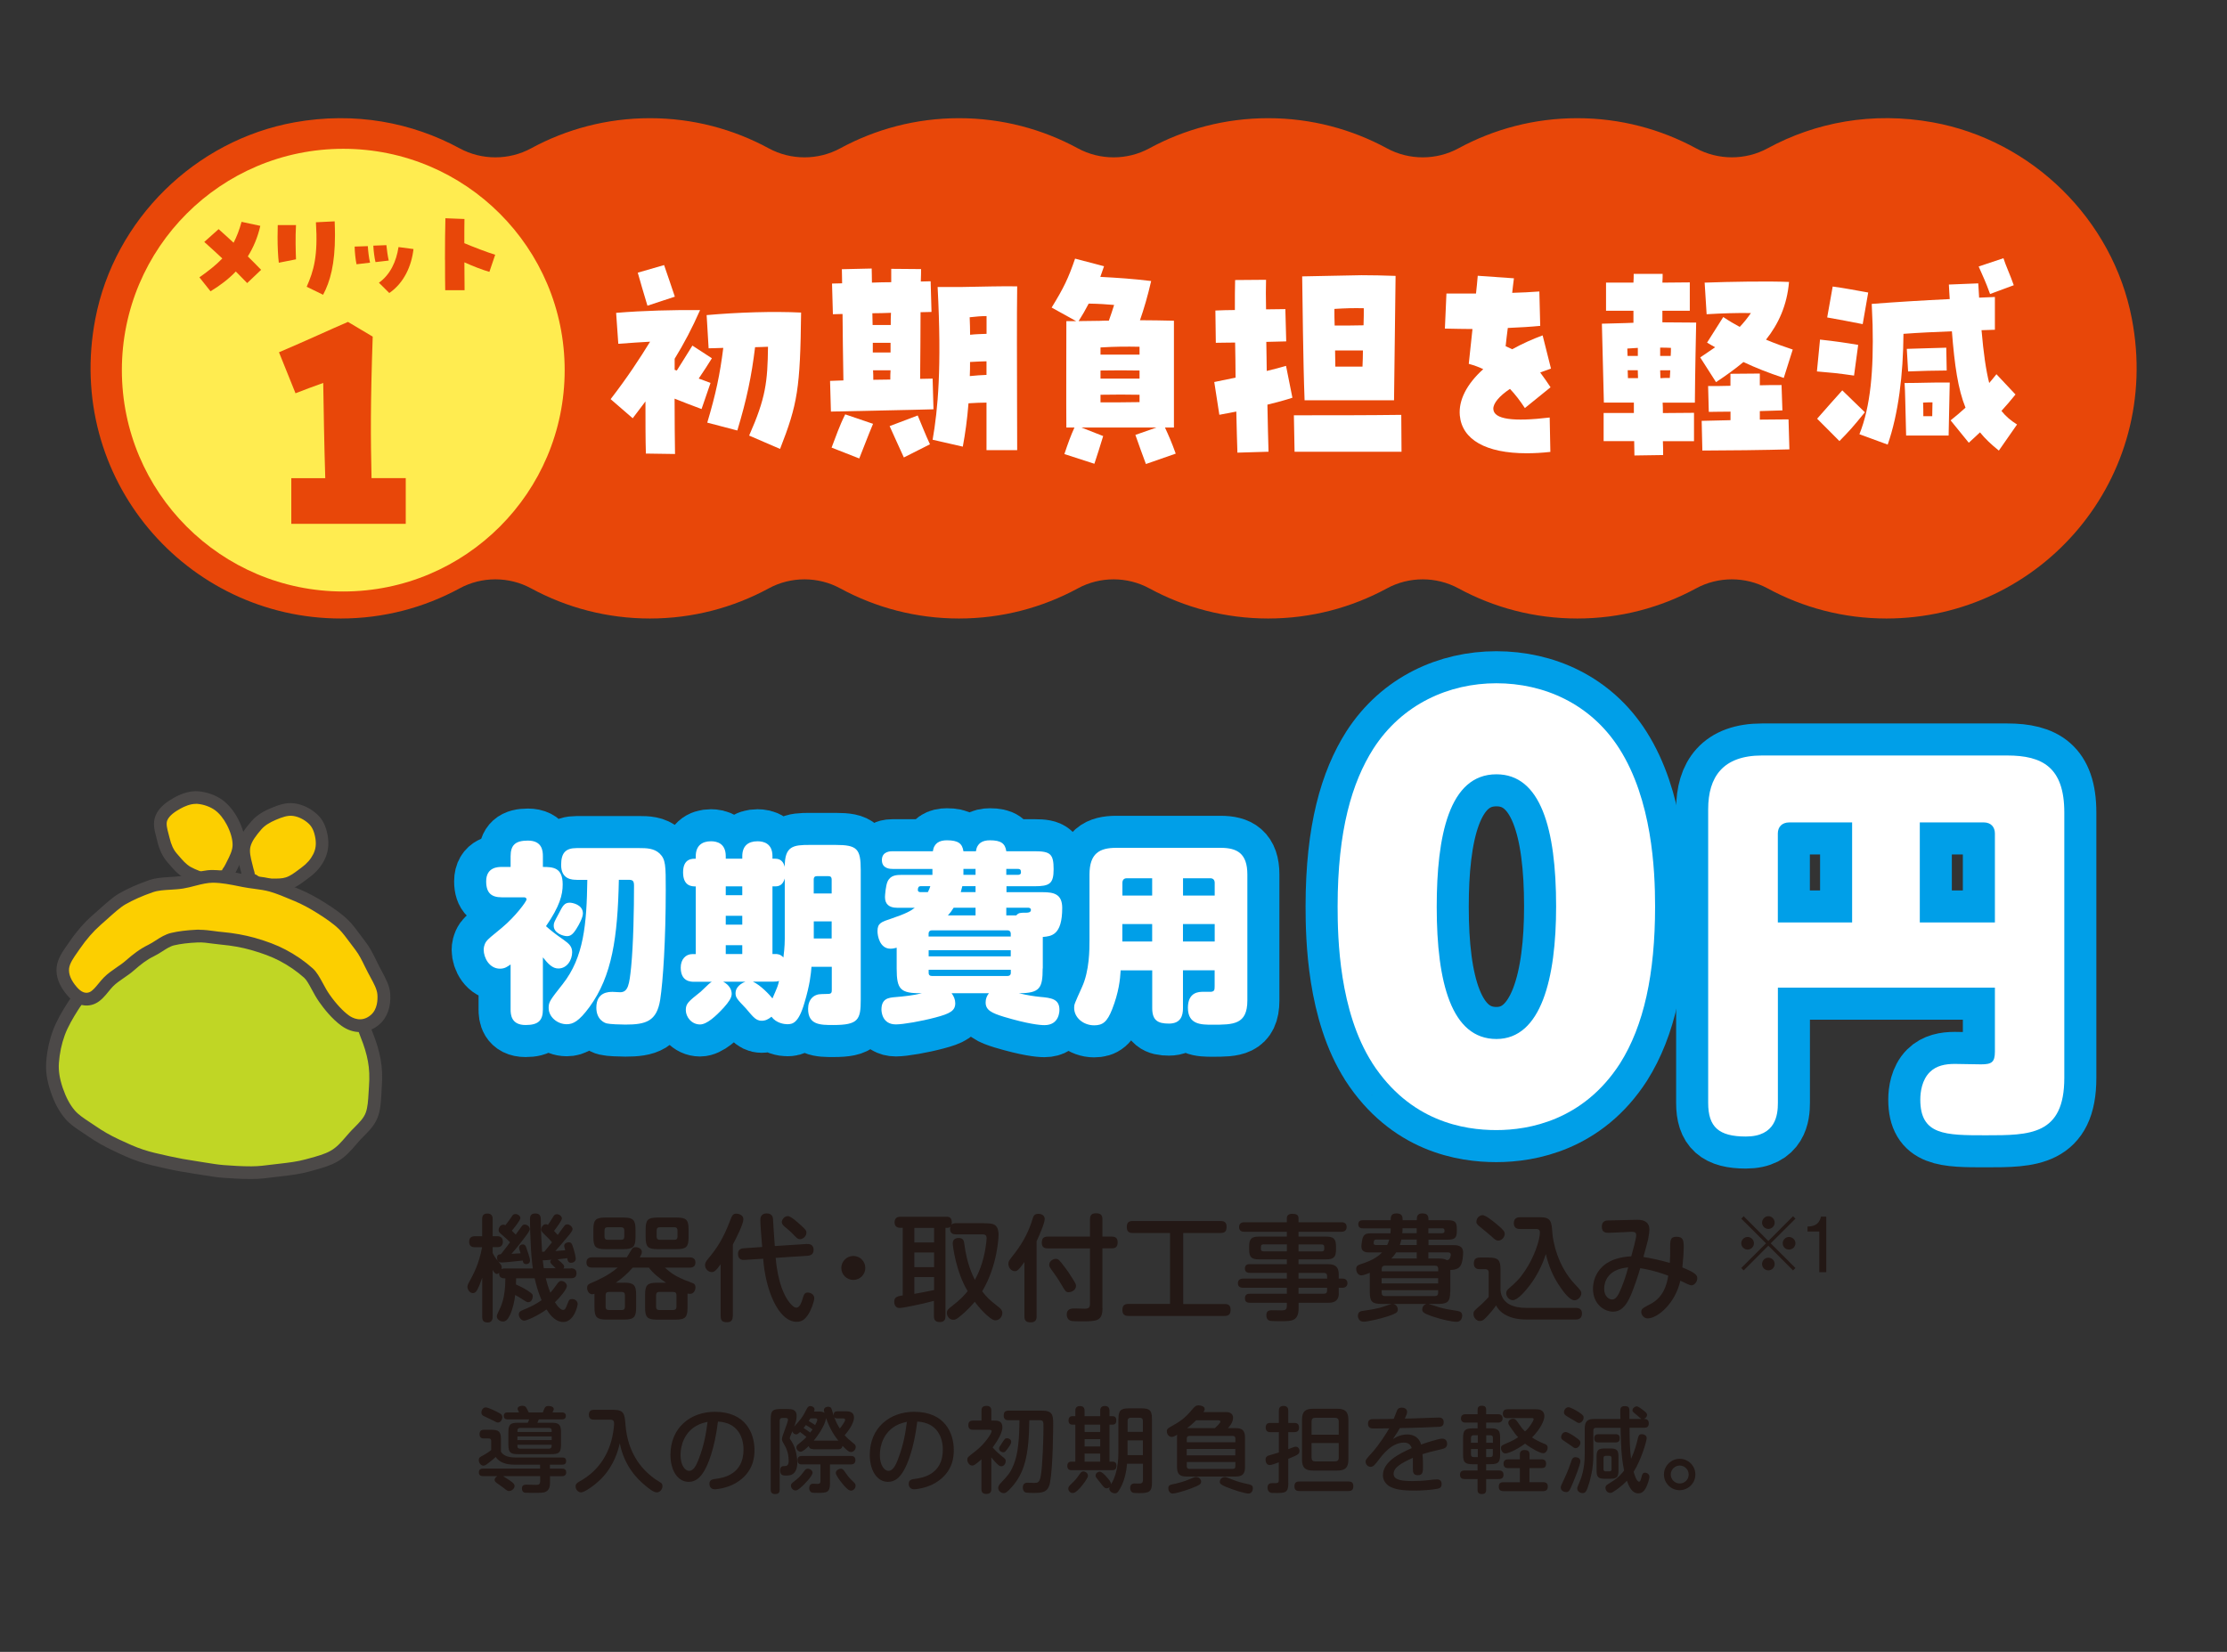
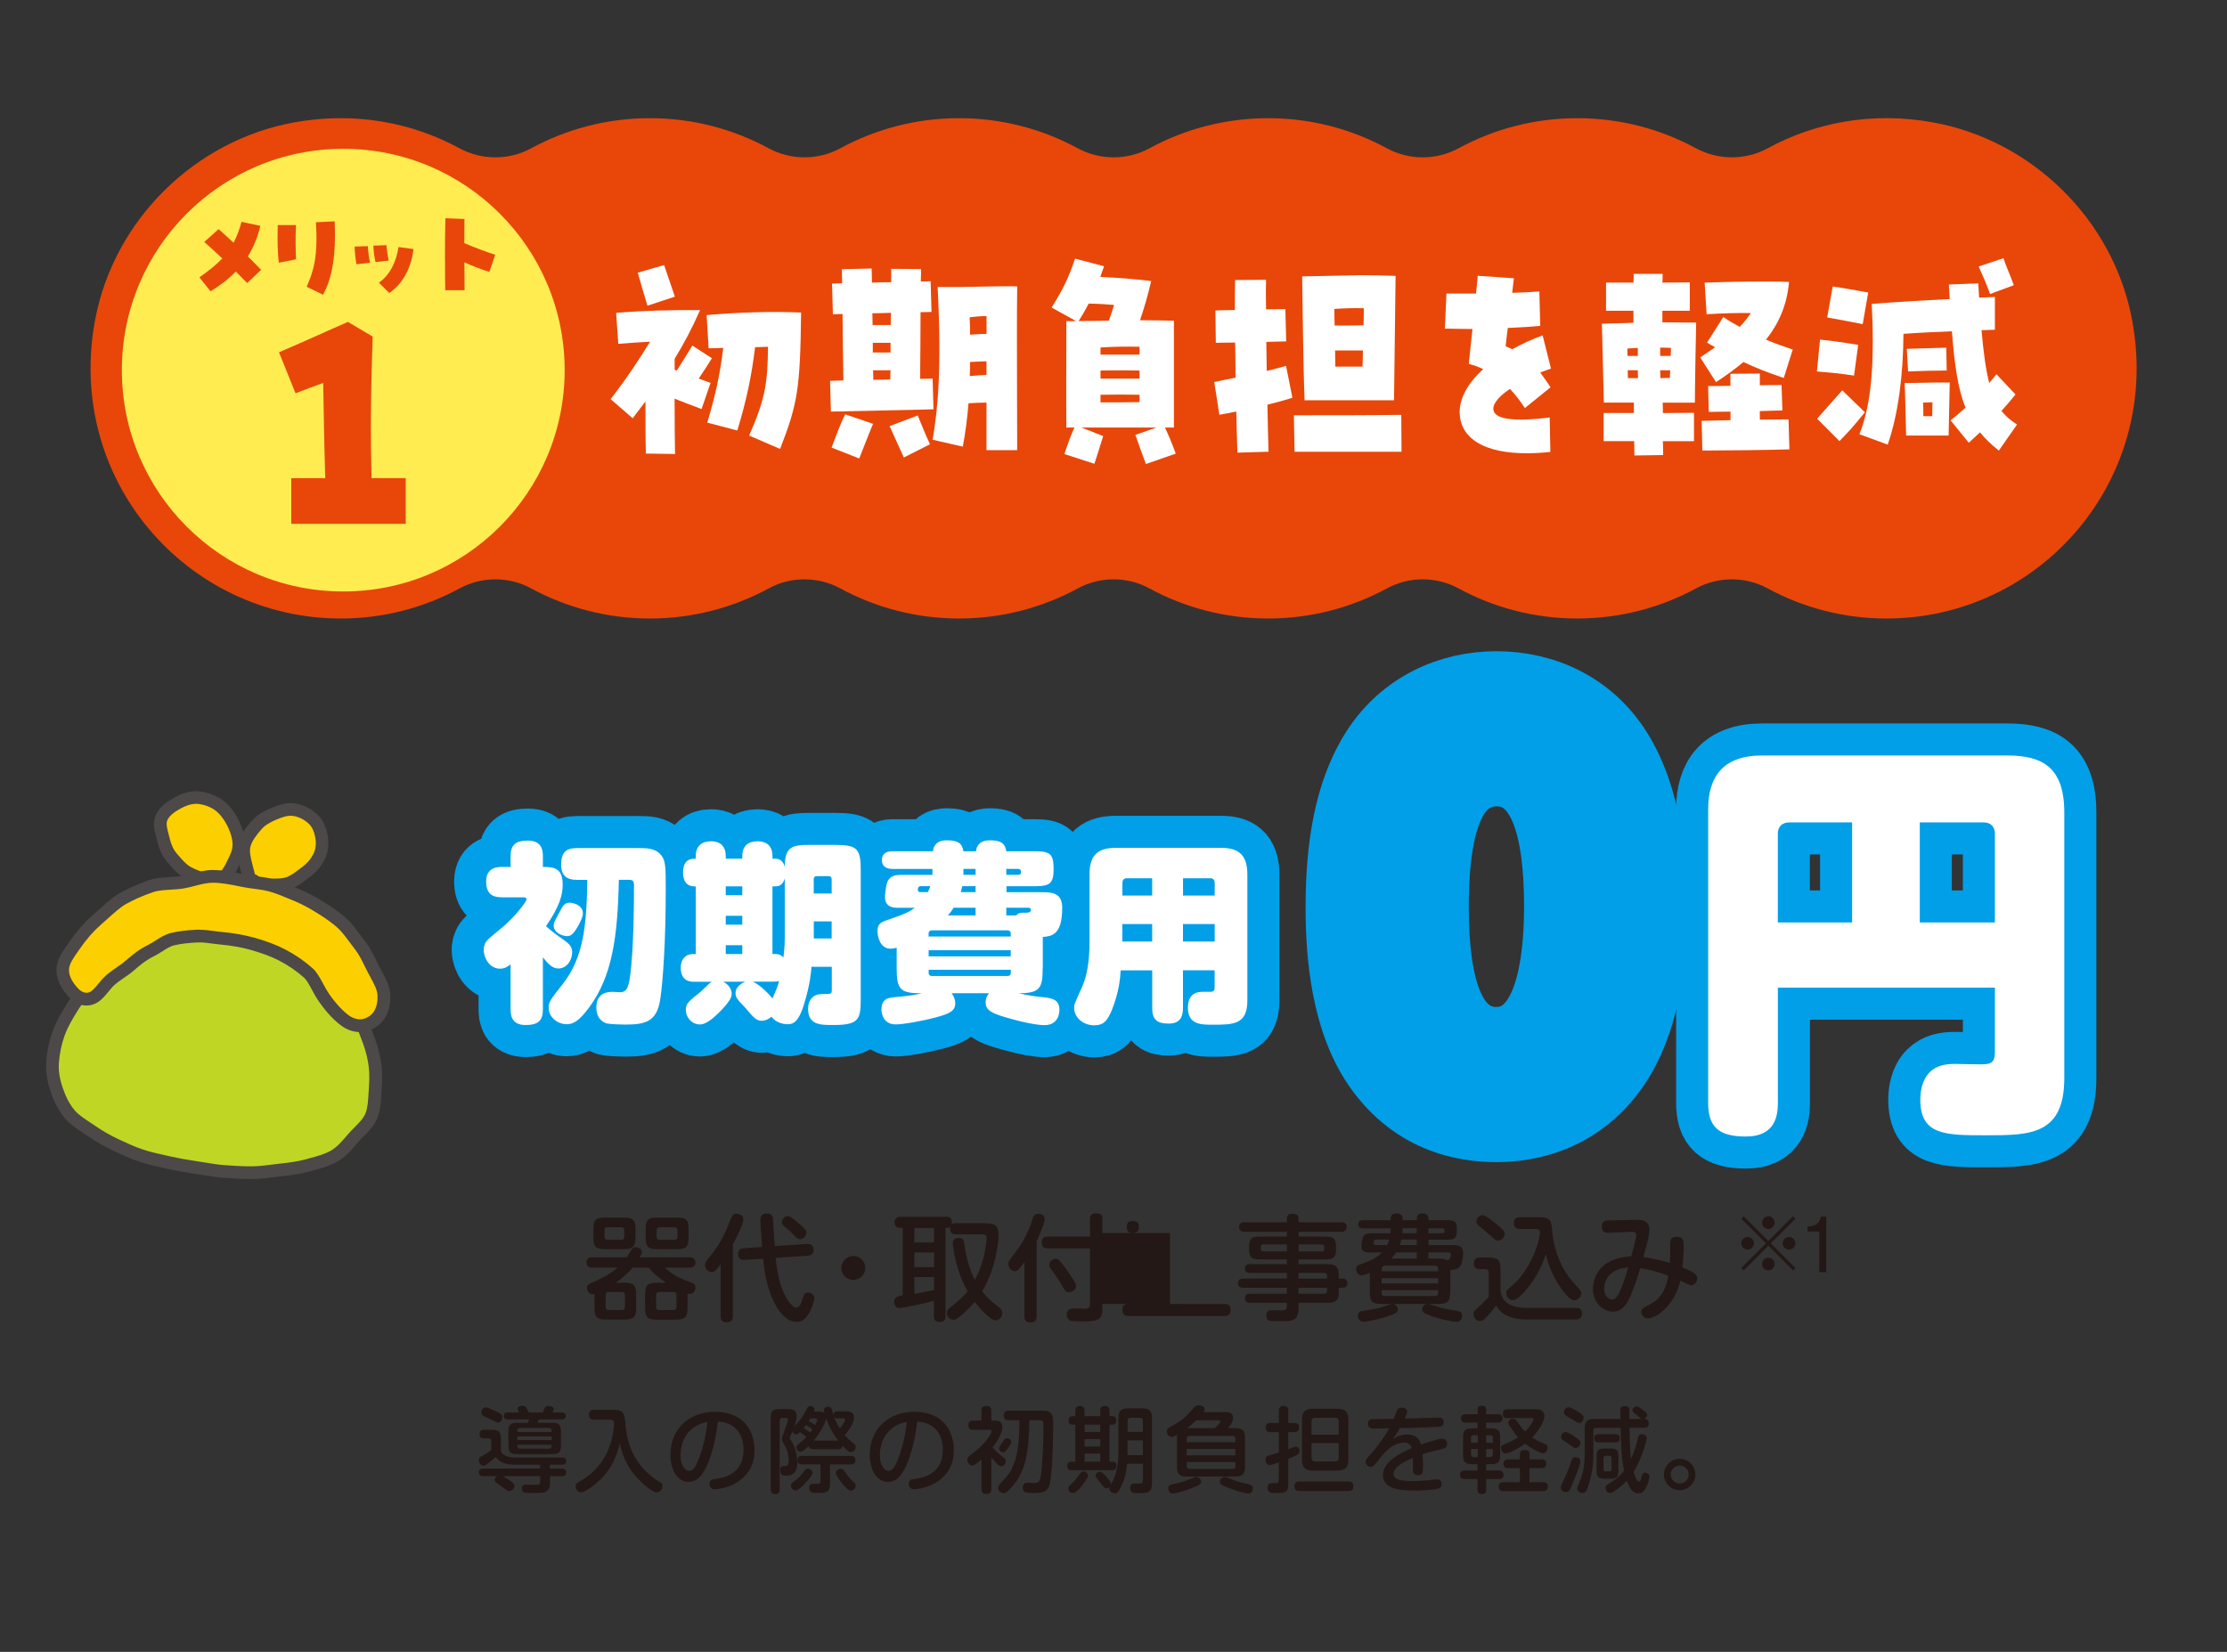
<svg xmlns="http://www.w3.org/2000/svg" id="b" viewBox="0 0 360 267.1">
  <rect x="0" y="0" width="360" height="267.1" fill="#333333" stroke="none" />
  <defs>
    <style>.d{fill:#009fe8;stroke:#009fe8;stroke-linecap:round;stroke-linejoin:round;stroke-width:10.36px;}.e{fill:#4c4948;}.f{fill:#231815;}.g{fill:#ffec50;}.h{fill:#fff;}.i{fill:none;}.j{fill:#c0d625;}.k{fill:#e84709;}.l{fill:#fccf00;}</style>
  </defs>
  <g id="c">
    <rect class="i" width="360" height="267.1" />
    <path class="k" d="M312.42,19.78c-9.74-1.76-18.96,0-26.68,4.2-3.58,1.95-7.99,1.94-11.57,0-5.71-3.1-12.25-4.87-19.2-4.87s-13.49,1.77-19.2,4.87c-3.58,1.95-7.99,1.95-11.57,0-5.71-3.1-12.25-4.87-19.2-4.87s-13.49,1.77-19.2,4.87c-3.58,1.95-7.99,1.95-11.57,0-5.71-3.1-12.25-4.87-19.2-4.87s-13.49,1.77-19.2,4.87c-3.58,1.95-7.99,1.95-11.57,0-5.71-3.1-12.25-4.87-19.2-4.87s-13.49,1.77-19.2,4.87c-3.58,1.95-7.99,1.95-11.57,0-7.72-4.19-16.95-5.95-26.68-4.2-16.07,2.9-29.12,15.72-32.2,31.76-4.97,25.86,14.72,48.47,39.68,48.47,6.96,0,13.49-1.77,19.2-4.87,3.58-1.95,7.99-1.95,11.57,0,5.71,3.1,12.25,4.87,19.2,4.87s13.49-1.77,19.2-4.87c3.58-1.95,7.99-1.95,11.57,0,5.71,3.1,12.25,4.87,19.2,4.87s13.49-1.77,19.2-4.87c3.58-1.95,7.99-1.95,11.57,0,5.71,3.1,12.25,4.87,19.2,4.87s13.49-1.77,19.2-4.87c3.58-1.95,7.99-1.95,11.57,0,5.71,3.1,12.25,4.87,19.2,4.87s13.49-1.77,19.2-4.87c3.58-1.95,7.99-1.95,11.57,0,5.71,3.1,12.25,4.87,19.2,4.87,24.97,0,44.65-22.62,39.68-48.48-3.08-16.04-16.14-28.86-32.2-31.75Z" />
    <circle class="g" cx="55.49" cy="59.85" r="35.79" />
    <path class="k" d="M47.1,77.32h5.48c-.19-6.1-.24-10.44-.33-15.4-1.76.62-3,1.1-4.48,1.67l-2.67-6.63c4.81-2.05,8.15-3.62,11.15-4.91l4,2.38c-.38,11.06-.33,16.3-.19,22.88h5.53v7.39h-18.5v-7.39Z" />
    <path class="k" d="M32.24,44.84c1.54-1.08,2.73-2.04,3.7-3.05-.99-.93-1.99-1.84-2.92-2.67l2.32-2.07c.75.66,1.57,1.42,2.42,2.2.51-.98.93-2.07,1.29-3.38l3.03.65c-.43,1.89-1.13,3.51-2.02,4.94.79.78,1.54,1.53,2.15,2.17l-2.25,2.14c-.53-.55-1.16-1.19-1.84-1.87-1.19,1.24-2.58,2.29-4.09,3.2l-1.79-2.25Z" />
    <path class="k" d="M44.87,38.31c0-.65.02-1.29.03-1.92h2.95c-.12,2.07-.05,4.18,0,5.54l-2.78.55c-.13-1.06-.2-2.59-.2-4.16ZM49.58,46.36c1.13-2.58,1.84-4.91,1.49-10.42l3.03-.15c.03.8.05,1.54.05,2.24,0,4.71-.78,7.49-1.92,9.63l-2.65-1.29Z" />
    <path class="k" d="M57.34,39.87l2.12-.07c.05.86.17,1.89.36,2.67l-2.19.26c-.15-.7-.3-2.05-.3-2.87ZM60.36,39.72l2.1-.08c.08.76.22,1.81.38,2.49l-2.14.25c-.17-.68-.32-1.86-.35-2.65ZM61.25,45.72c1.84-1.31,2.82-3.45,3.17-5.77l2.42.32c-.31,2.72-1.52,5.47-3.91,7.11l-1.67-1.66Z" />
    <path class="k" d="M71.93,42c0-2.35.02-4.97.07-6.71l3.08.12c-.02,1.06-.02,2.45-.02,3.91,1.28.55,3.91,1.56,4.99,1.87l-.94,2.77c-1.14-.32-2.67-.93-4.04-1.54,0,1.96.02,3.68.03,4.51h-3.13c-.02-.89-.03-2.8-.03-4.92Z" />
    <path class="h" d="M98.71,64.54c2.73-3.54,4.68-6.53,6.38-9.29-1.49.08-3.12.19-5.14.34l-.35-5c4.39-.37,9.42-.49,13.57-.45-1.28,2.91-2.62,5.45-4.11,7.87v1.79c.11.04.25.07.35.11.74-1.19,1.45-2.28,2.52-4.03l3.15,2.05c-.57.93-1.35,2.13-2.13,3.28.64.22,1.28.48,1.91.71l-1.45,4.22c-1.56-.6-2.91-1.08-4.36-1.68,0,3.43.04,6.98.07,8.95l-4.71-.07c-.07-2.2-.07-5.41-.07-8.43-.67.9-1.35,1.79-2.06,2.72l-3.58-3.1ZM103.1,44.09l4.25-1.23c.71,2.01.96,2.83,1.74,5.11l-4.43,1.46c-.78-2.57-.96-3.25-1.56-5.33ZM114.33,68.34c1.38-4.63,2.05-7.76,2.59-12.09-.78.04-1.56.04-2.37.07l-.32-5.37c5.07-.45,10.7-.63,15.27-.41-.14,12.31-.57,14.81-3.4,22.05l-5-2.16c2.69-6.08,2.98-8.66,3.05-14.36-.67.04-1.35.04-2.09.07-.57,4.7-1.35,8.43-2.87,13.47l-4.85-1.27Z" />
    <path class="h" d="M134.18,61.59c.67-.04,1.42-.04,2.16-.08-.07-3.73-.11-7.5-.14-10.74-.57,0-1.06.04-1.56.04l-.14-4.96c.53,0,1.06-.04,1.63-.04,0-.93-.04-1.68-.04-2.28l4.82-.11c0,.49.04,1.27.04,2.28,1.03-.04,2.09-.07,3.12-.07v-2.16l4.82.04c0,.45,0,1.12-.04,2.01.57,0,1.1-.04,1.59-.04l.14,4.96c-.5,0-1.1.04-1.77.04,0,3.17-.04,6.98-.07,10.78.71,0,1.38-.04,2.02-.04l.14,4.96c-3.44.11-11.98.26-16.58.37l-.14-4.96ZM134.43,72.37c.67-1.75,1.28-3.54,2.2-5.37l4.5,1.53c-.89,2.13-1.49,3.77-2.23,5.6l-4.46-1.75ZM143.99,52.56c0-.67,0-1.34.04-1.98-.99.04-2.02.07-3.01.07,0,.63.04,1.27.04,1.9h2.94ZM141.09,57h2.87v-1.57h-2.87v1.57ZM141.16,61.41c.92,0,1.84-.04,2.76-.04,0-.49,0-1.01.04-1.49h-2.83c.04.52.04,1.04.04,1.53ZM143.81,68.9l4.54-1.72c.78,1.83,1.17,2.91,1.98,4.66l-4.22,2.13c-.85-1.83-1.52-3.36-2.3-5.07ZM150.76,71.11c.85-4.89,1.49-11.6.81-24.7h3.61c4.15-.07,6.59-.15,9.25-.11-.04,2.54-.04,5.75-.04,9.07,0,6.68.04,13.84.04,17.42h-4.96v-7.69c-.89,0-1.74.04-2.91.11-.21,2.65-.53,4.92-.92,7.01l-4.89-1.12ZM156.82,54.13c.99-.11,1.77-.11,2.66-.15v-2.87c-.85,0-1.67.07-2.73.19.04.97.07,1.9.07,2.83ZM156.78,60.81c1.03-.11,1.81-.15,2.69-.19v-2.2c-.85,0-1.63.07-2.66.11,0,.78,0,1.53-.04,2.28Z" />
    <path class="h" d="M183.54,70.32l3.4-1.19h-12.12l3.51,1.38c-.53,1.75-.96,3.1-1.42,4.48l-4.85-1.57c.6-1.79,1.06-3.06,1.63-4.29h-1.31c-.04-4.22,0-12.2,0-17.2h1.59l-3.97-2.2c1.95-3.17,2.69-4.7,3.79-7.91l4.68,1.23c-.21.6-.39,1.16-.6,1.72,2.8.15,5.17.3,8.22.67-.57,2.46-1.17,4.51-1.81,6.34,1.81,0,3.58.04,5.49.08v17.27h-1.45c.57,1.23,1.1,2.42,1.74,4.22l-4.82,1.68c-.5-1.38-1.1-2.95-1.7-4.7ZM177.44,51.89c.64-.04,1.24-.04,1.81-.04.32-.86.57-1.68.85-2.54-1.24-.11-2.41-.19-4.11-.22-.5.97-1.06,1.94-1.63,2.83l3.08-.04ZM184.21,57.34v-1.27c-2.13-.04-3.79-.04-6.31.11v1.16h6.31ZM184.21,61.22v-1.31c-1.88-.04-4.11-.04-6.31,0v1.31h6.31ZM184.21,65.02v-1.19c-1.84-.04-4.07-.04-6.31,0v1.23c2.37,0,4.11,0,6.31-.04Z" />
    <path class="h" d="M199.84,66.55c-.96.19-1.88.37-2.73.52l-.82-5.3c1.03-.22,2.2-.45,3.44-.71,0-1.9-.04-3.84-.07-5.67-1.35,0-2.44.04-3.12.04l-.07-5.22c1.06-.04,2.09-.08,3.15-.08,0-1.9,0-3.58.04-4.85l5-.04c-.04,1.16-.04,2.83,0,4.78,1.03,0,2.09-.04,3.12-.04l.14,5.22c-.99.04-2.09.04-3.22.08.04,1.53.04,3.13.07,4.7,1.13-.26,2.2-.56,3.12-.82l1.03,5.15c-1.24.41-2.62.78-4.04,1.12.07,3.13.11,5.86.18,7.61l-5.03.15c-.07-1.64-.11-3.99-.18-6.64ZM209.16,67.15c6.38,0,11.91,0,17.36-.07l.04,5.97h-17.29l-.11-5.89ZM210.5,44.69c3.05-.04,6.45-.15,9.57-.19,1.77,0,3.47.04,5.53.11l-.25,20.11h-14.46c-.25-6.49-.32-16.08-.39-20.03ZM220.42,52.6c.04-1.04.04-1.98.04-2.76-1.67-.04-2.98,0-4.75.11,0,.82,0,1.75.04,2.69,1.7,0,3.01,0,4.68-.04ZM220.25,59.28c.04-.9.07-1.75.07-2.61h-4.5c0,.86.04,1.75.04,2.61h4.39Z" />
    <path class="h" d="M235.98,67.15c-.21-2.42,1.1-5.04,3.79-7.46-.67-.33-1.42-.6-2.34-.86.25-2.24.43-4.03.6-5.63-1.35,0-2.8-.04-4.46-.07l.25-5.67h4.78c.11-1.01.21-1.98.28-2.87l5.85.41c-.11.75-.18,1.53-.28,2.35,1.49-.04,2.94-.11,4.39-.22l.14,5.56c-1.52.15-3.33.26-5.24.34-.14,1.04-.25,2.01-.35,2.95.42.19.74.34,1.06.49,1.7-.93,3.29-1.64,4.92-2.24l1.35,5.37c-.57.19-1.13.41-1.74.63.74,1.01,1.24,1.72,1.67,2.39l-4.15,3.36c-.78-1.19-1.59-2.24-2.41-3.1-1.74,1.16-2.73,2.35-2.69,3.25.07,1.68,3.22,2.09,9.11,1.38l.11,5.56c-1.35.15-2.62.22-3.83.22-6.59,0-10.45-2.2-10.81-6.12Z" />
    <path class="h" d="M264.15,71.33h-4.92v-4.55h4.89v-1.68h-4.85l-.32-12.76c4-.11,4.43-.11,5.1-.15v-1.94h-4.43v-4.55h4.43c.04-.52.04-1.01.04-1.42h4.68c0,.41,0,.89-.04,1.42,1.49,0,2.98-.04,4.43-.04v4.59h-4.43v1.87c1.91,0,3.72.04,5.46.04-.04,1.83-.18,8.47-.21,12.95h-5.21c.04.56.04,1.12.04,1.68,1.77,0,3.47-.04,5.03-.04v4.59h-5.03c.04.86.04,1.6.04,2.24l-4.64.07-.04-2.31ZM264.76,57.56v-1.31l-1.7.11.04,1.19h1.67ZM264.79,61.14c0-.41-.04-.86-.04-1.27h-1.63l.04,1.27h1.63ZM270.07,57.56c.04-.49.04-.93.04-1.31-.57-.04-1.17-.04-1.74-.04v1.34h1.7ZM269.93,61.11c.04-.41.04-.82.07-1.23h-1.63c0,.41.04.82.04,1.27.46-.04.99-.04,1.52-.04ZM274.85,57.79c.89-.6,1.67-1.12,2.41-1.64-.42-.22-.85-.48-1.31-.75l2.62-4.14c.89.6,1.77,1.12,2.66,1.6.64-.67,1.24-1.42,1.81-2.24-2.27-.04-4.64.04-7.16.19l-.32-5.11c3.97-.15,10.45-.26,13.64-.11-.32,3.77-1.7,6.79-3.72,9.33,1.42.6,2.87,1.12,4.32,1.6l-1.45,4.59c-2.59-.86-4.54-1.64-6.52-2.57-1.38,1.16-2.91,2.24-4.43,3.25l-2.55-3.99ZM275.1,68.05l4.64-.11v-1.38c-1.56,0-2.83.04-3.51.04l-.11-4.18c1.28,0,2.44,0,3.61-.04v-1.94l4.75-.04v1.9c1.13-.04,2.3-.04,3.51-.04l.14,4.1-3.65.11v1.38c1.59,0,3.19-.04,4.64-.04l.14,4.85c-3.58.11-10.66.19-14.07.19l-.11-4.81Z" />
    <path class="h" d="M293.71,60.06l.5-5.15c2.41.26,4.18.52,6.17.86l-.67,4.96c-2.87-.41-3.44-.45-5.99-.67ZM293.74,67.71c1.81-2.09,2.55-2.87,4.07-4.59l3.65,3.54c-1.98,2.46-2.59,3.1-4.11,4.66l-3.61-3.62ZM295.37,51.33l.89-5c2.2.3,3.61.6,5.74.97l-.89,5.11c-2.2-.45-3.54-.67-5.74-1.08ZM320.07,69.91c-.53.52-1.17,1.08-1.81,1.68l-2.94-3.62c.85-.67,1.63-1.34,2.41-2.05-1.21-2.98-1.77-6.83-2.2-12.35-2.73.11-5.28.22-7.83.41-.04,6.53-.81,12.95-2.55,17.91l-4.57-1.68c1.81-4.51,2.3-10.33,2.13-17.68l-.14-3.39c3.86-.3,8.08-.56,12.61-.78-.04-.75-.11-1.53-.14-2.35l4.75-.19c.04.78.11,1.57.14,2.31l2.55-.11v5.3c-.74.04-1.45.04-2.16.07.32,3.69.71,6.45,1.24,8.54.39-.45.78-.93,1.17-1.42l3.08,3.28c-.78.97-1.52,1.83-2.27,2.65.71.9,1.52,1.57,2.52,2.2l-2.94,4.22c-1.21-.97-2.2-1.9-3.05-2.95ZM307.88,61.93c2.69,0,4.46-.11,7.3-.08l-.18,8.58h-6.87c-.14-4.85-.14-7.05-.25-8.51ZM308.24,56.41c2.12-.04,5.46-.19,6.38-.19l.07,3.69c-1.63,0-4.43.07-6.24.15l-.21-3.66ZM312.35,67.3c0-.86.04-1.6.04-2.24-.6,0-1.06,0-1.52.04.04.63.04,1.38.04,2.2h1.45ZM319.86,43.09l4-1.34c.42,1.31,1.06,2.61,1.67,4.37l-3.83,1.42c-.74-2.05-1.06-2.65-1.84-4.44Z" />
    <path class="j" d="M60.68,175.73c.11-1.4.09-2.84-.18-4.3-.25-1.38-.69-2.76-1.24-4.13-.52-1.31-.93-2.75-1.7-4.01s-1.75-2.3-2.7-3.42-2.01-2.05-3.1-3.02-2.1-2.01-3.31-2.81-2.54-1.4-3.87-1.99c-1.31-.58-2.78-.72-4.18-1.08-1.38-.35-2.73-.98-4.19-1.09-1.64-.12-3.29-.22-4.86-.03s-3.07,1.1-4.58,1.59c-1.54.5-3.23.65-4.64,1.4-1.43.76-2.82,1.67-4.08,2.64-1.29,1-2.25,2.36-3.32,3.53-1.11,1.21-2.16,2.43-2.99,3.76-.88,1.4-1.71,2.81-2.24,4.28-.56,1.56-.88,3.18-1,4.73-.12,1.59.21,3.06.68,4.44s1.12,2.78,2.12,3.96c.93,1.09,2.28,1.82,3.57,2.73,1.18.82,2.45,1.55,3.87,2.21,1.31.62,2.66,1.26,4.14,1.74,1.39.46,2.86.76,4.36,1.1s2.91.59,4.42.81,2.95.52,4.46.63c1.58.12,3.1.21,4.55.2,1.6,0,3.09-.25,4.53-.42,1.6-.18,3.08-.36,4.47-.75,1.55-.43,3.05-.78,4.3-1.49,1.38-.77,2.29-1.99,3.28-3.11s2.3-2.09,2.85-3.57c.5-1.33.47-2.93.59-4.56Z" />
    <path class="e" d="M40.53,190.64c-1.57,0-3.15-.1-4.49-.2-1.09-.08-2.15-.26-3.19-.43-.45-.07-.9-.15-1.34-.21-1.64-.24-3.11-.51-4.5-.82l-.63-.14c-1.27-.28-2.58-.58-3.82-.99-1.47-.48-2.8-1.1-4.08-1.71l-.17-.08c-1.48-.7-2.8-1.45-4.03-2.3-.31-.22-.63-.43-.94-.63-1-.66-2.04-1.34-2.83-2.28-.96-1.14-1.7-2.5-2.31-4.3-.61-1.79-.84-3.33-.73-4.85.13-1.75.49-3.43,1.06-5,.59-1.62,1.51-3.16,2.34-4.47.91-1.45,2.03-2.73,3.11-3.91.31-.34.62-.7.92-1.06.76-.89,1.54-1.82,2.53-2.58,1.31-1.01,2.73-1.94,4.23-2.74,1.01-.54,2.1-.79,3.16-1.04.58-.13,1.12-.26,1.64-.43.5-.16,1.01-.38,1.55-.61,1.01-.43,2.05-.88,3.22-1.02,1.66-.21,3.34-.11,5.06.02,1.09.08,2.08.4,3.04.71.44.14.88.29,1.32.4.45.12.9.21,1.36.3.99.2,2.01.41,2.99.84,1.33.59,2.74,1.24,4.01,2.07.97.63,1.81,1.41,2.62,2.16.27.25.54.5.81.74,1.13,1,2.25,2,3.21,3.12l.57.67c.78.91,1.58,1.84,2.22,2.88.6.99.99,2.04,1.36,3.05.14.38.27.75.42,1.11.63,1.56,1.05,2.98,1.3,4.33.26,1.4.32,2.89.19,4.57h0c-.03.36-.05.71-.06,1.06-.07,1.28-.14,2.6-.59,3.78-.49,1.29-1.42,2.23-2.24,3.05-.28.28-.55.55-.8.84l-.47.54c-.87,1.01-1.76,2.05-3.08,2.78-1.19.67-2.51,1.03-3.9,1.41l-.62.17c-1.41.39-2.87.58-4.63.78-.33.04-.66.08-1,.12-1.16.15-2.35.3-3.64.3-.05,0-.1,0-.14,0ZM33.3,150.77c-.62,0-1.23.03-1.82.1-.88.11-1.75.48-2.67.87-.55.24-1.13.48-1.72.68-.6.2-1.22.34-1.81.48-.97.22-1.88.44-2.66.85-1.38.74-2.74,1.62-3.93,2.55-.82.63-1.5,1.44-2.22,2.29-.32.38-.64.76-.98,1.12-1.01,1.11-2.06,2.31-2.88,3.62-.77,1.22-1.63,2.65-2.15,4.08-.51,1.4-.82,2.9-.94,4.46-.09,1.23.11,2.51.62,4.03.53,1.54,1.14,2.7,1.93,3.63.6.71,1.47,1.28,2.39,1.89.33.21.66.43.99.66,1.13.79,2.34,1.48,3.72,2.13l.17.08c1.23.57,2.5,1.17,3.85,1.61,1.15.38,2.36.65,3.63.93l.63.14c1.34.3,2.76.56,4.34.79.46.07.92.14,1.38.22.99.16,2.01.33,3.01.41,1.34.1,2.97.21,4.47.2,1.16,0,2.29-.15,3.39-.29.35-.04.69-.09,1.02-.12,1.67-.19,3.04-.36,4.31-.71l.63-.17c1.27-.35,2.47-.67,3.44-1.22,1-.56,1.74-1.42,2.52-2.33.16-.19.32-.38.49-.56.28-.32.58-.62.89-.93.74-.75,1.45-1.45,1.78-2.33.33-.89.39-2,.46-3.17.02-.37.04-.73.07-1.1h0c.11-1.5.06-2.82-.17-4.04-.22-1.22-.61-2.51-1.19-3.94-.15-.38-.3-.78-.44-1.17-.33-.92-.68-1.87-1.18-2.68-.55-.89-1.26-1.73-2.02-2.61l-.58-.68c-.86-1.02-1.87-1.92-2.95-2.87-.33-.3-.62-.56-.9-.82-.78-.72-1.52-1.4-2.35-1.94-1.14-.74-2.47-1.35-3.72-1.91-.77-.34-1.64-.52-2.56-.71-.49-.1-.98-.2-1.46-.32s-.96-.28-1.45-.44c-.88-.29-1.72-.56-2.56-.62-.96-.07-1.91-.13-2.83-.13ZM60.69,175.73h0,0Z" />
    <path class="l" d="M37.37,140.19c.56-1.12,1.25-2.33,1.24-3.58s-.46-2.58-1.04-3.7c-.53-1.02-1.3-2.06-2.24-2.73s-2.17-1.09-3.33-1.2c-1.15-.1-2.35.34-3.35.89s-2.11,1.32-2.56,2.39c-.44,1.07.04,2.3.3,3.42s.66,2.15,1.4,3c.75.87,1.49,1.81,2.49,2.38s2.13.93,3.22,1.28c1.99.65,1.83-1.34,3.63-.29-.36-1.6-.5-.4.24-1.87Z" />
    <path class="e" d="M34.25,143.51c-.31,0-.67-.05-1.07-.19-1.17-.38-2.34-.76-3.4-1.36-1.05-.59-1.79-1.47-2.51-2.31l-.25-.29c-.75-.87-1.27-1.96-1.62-3.44-.04-.19-.09-.37-.14-.56-.28-1.07-.61-2.28-.11-3.49.59-1.43,2-2.34,3.01-2.9,1.41-.78,2.73-1.12,3.94-1.02,1.39.13,2.79.63,3.84,1.39.97.7,1.88,1.8,2.55,3.09.52,1,1.14,2.54,1.16,4.16.01,1.37-.61,2.6-1.16,3.68l-.18.37h0c-.12.25-.23.43-.32.58.05.16.1.36.16.62.09.4-.07.81-.39,1.05s-.77.26-1.12.06c-.38-.22-.38-.22-.71,0-.35.23-.86.57-1.65.57ZM31.66,129.98c-.91,0-1.85.41-2.51.78-.74.41-1.77,1.06-2.11,1.89-.23.56-.02,1.34.2,2.17.05.21.11.41.16.62.27,1.15.64,1.95,1.18,2.57l.26.3c.63.74,1.23,1.44,1.96,1.86.89.5,1.95.85,2.98,1.18.54.18.66.1,1.01-.13.32-.21.67-.41,1.09-.48.04-.13.12-.27.22-.4.06-.08.17-.22.37-.62l.19-.38c.47-.92.95-1.87.94-2.74,0-.95-.34-2.1-.93-3.23-.53-1.01-1.21-1.86-1.93-2.38-.75-.54-1.8-.92-2.82-1.01-.08,0-.17-.01-.25-.01ZM37.37,140.19h0,0Z" />
    <path class="l" d="M39.88,140.43c-.29-1.22-.72-2.5-.42-3.72s1.14-2.26,1.95-3.22c.75-.88,1.73-1.42,2.79-1.87s2.14-.85,3.29-.7c1.14.16,2.2.71,3.05,1.48s1.24,1.82,1.43,2.96c.19,1.14.08,2.17-.43,3.21-.5,1.02-1.25,1.84-2.16,2.51-.93.68-1.82,1.46-2.92,1.79s-2.3.16-3.44.26c-2.07.18-1.47-1.39-3.46-.77.72-1.48.7-.33.32-1.93Z" />
    <path class="e" d="M42.71,144.17c-1.14,0-1.7-.47-2.06-.76-.25-.21-.28-.23-.79-.07-.39.12-.82,0-1.08-.31s-.32-.75-.15-1.12c.15-.31.28-.54.39-.7-.04-.15-.09-.32-.14-.55l-.13-.51c-.28-1.12-.61-2.4-.3-3.69.34-1.41,1.22-2.53,2.17-3.64.96-1.13,2.2-1.74,3.17-2.15,1.17-.49,2.43-.96,3.83-.77,1.29.18,2.54.78,3.6,1.73.94.84,1.5,1.97,1.76,3.55.23,1.4.06,2.65-.52,3.83-.55,1.11-1.38,2.08-2.48,2.88l-.48.36c-.82.62-1.67,1.26-2.76,1.58-.85.25-1.69.26-2.5.26-.38,0-.77,0-1.14.04-.14.01-.27.02-.4.02ZM41.16,141.33c.32.12.57.31.8.5.27.23.4.33.97.28.43-.04.87-.04,1.31-.05.7,0,1.36,0,1.93-.18.73-.22,1.4-.72,2.11-1.26.17-.13.34-.25.51-.38.83-.61,1.44-1.31,1.85-2.13.4-.8.5-1.6.34-2.59-.19-1.11-.53-1.84-1.11-2.37-.74-.67-1.63-1.1-2.5-1.22-.88-.12-1.77.21-2.75.62-1.13.48-1.87.97-2.4,1.59-.78.92-1.51,1.83-1.74,2.79-.19.8.04,1.73.29,2.71l.13.53h0c.08.35.15.56.19.69.04.14.08.29.09.45Z" />
    <path class="l" d="M12.12,152.81c-.84,1.22-1.78,2.39-1.93,3.66s.44,2.6,1.47,3.8c1.06,1.23,2.22,1.56,3.28,1.1s1.78-1.75,2.6-2.58c1.02-1.04,2.37-1.7,3.45-2.64s2.13-1.79,3.46-2.44c1.18-.58,2.23-1.56,3.51-1.85s2.63-.42,3.95-.48c1.31-.06,2.64.24,3.94.35,1.67.15,3.37.43,5.03.9,1.64.46,3.28,1.03,4.79,1.82,1.52.79,2.95,1.77,4.22,2.9.89.79,1.52,2.58,2.59,4.1.98,1.39,2.19,2.76,3.35,3.59,1.34.96,3.16,1.25,4.78-.12,1.23-1.04,1.55-2.67,1.45-4.15-.09-1.32-.94-2.61-1.65-4-.66-1.28-1.25-2.67-2.1-3.79-1.03-1.35-1.93-2.66-2.72-3.43-1.07-1.05-2.34-1.89-3.58-2.68s-2.57-1.52-3.94-2.1-2.75-1.19-4.18-1.59c-1.43-.41-2.96-.46-4.4-.74-1.63-.32-3.32-.7-5.03-.72-1.68-.02-3.32.68-4.99.95-1.67.27-3.46.09-5.04.64s-3.22,1.24-4.67,2.07c-1.13.66-2.57,2.05-4.15,3.43-1.33,1.16-2.52,2.58-3.49,4.01Z" />
    <path class="e" d="M58.18,166.88c-1,0-2.02-.33-2.96-1-1.57-1.12-2.93-2.88-3.6-3.84-.49-.69-.89-1.43-1.24-2.08-.42-.78-.82-1.51-1.2-1.85-1.2-1.07-2.55-2-4.01-2.76-1.27-.66-2.73-1.21-4.59-1.74-1.47-.42-3.1-.71-4.84-.87-.45-.04-.91-.1-1.36-.16-.85-.12-1.66-.23-2.44-.19-1.53.07-2.73.22-3.77.46-.63.14-1.25.54-1.9.96-.44.28-.89.57-1.39.81-1.17.57-2.1,1.3-3.23,2.29-.52.46-1.08.84-1.62,1.21-.65.45-1.27.87-1.77,1.38-.24.24-.47.53-.7.81-.6.74-1.29,1.58-2.22,1.99-1.52.67-3.15.17-4.47-1.37-1.32-1.54-1.89-3.08-1.71-4.59.16-1.34.97-2.5,1.76-3.62l.35-.5c1.11-1.63,2.38-3.08,3.66-4.2.36-.31.71-.63,1.05-.93,1.23-1.1,2.29-2.05,3.26-2.61,1.38-.8,3.01-1.52,4.85-2.16,1.12-.38,2.27-.45,3.38-.51.64-.04,1.25-.07,1.83-.16.58-.09,1.17-.25,1.79-.41,1.08-.28,2.16-.59,3.38-.56,1.59.02,3.13.32,4.62.62l.6.12c.55.11,1.12.18,1.68.25.92.12,1.87.24,2.8.51,1.33.38,2.6.92,3.84,1.44l.46.19c1.32.55,2.65,1.27,4.09,2.18,1.27.8,2.6,1.69,3.75,2.81.64.62,1.32,1.54,2.04,2.51.25.33.51.68.77,1.03.71.93,1.24,2,1.74,3.03.15.31.3.62.46.92.13.26.27.51.4.76.62,1.15,1.27,2.35,1.36,3.63.15,2.12-.49,3.9-1.81,5.01-.92.78-1.99,1.17-3.08,1.17ZM32.26,150.34c.82,0,1.62.11,2.39.21.42.06.85.12,1.27.15,1.87.17,3.63.49,5.22.93,2,.57,3.59,1.17,4.98,1.9,1.61.84,3.1,1.86,4.43,3.05.65.58,1.13,1.46,1.64,2.4.34.63.69,1.28,1.11,1.87,1.01,1.44,2.15,2.66,3.11,3.35.56.4,2.02,1.2,3.52-.07,1.08-.91,1.14-2.46,1.08-3.3-.06-.85-.57-1.8-1.12-2.8-.14-.26-.28-.53-.42-.79-.16-.31-.32-.63-.48-.95-.48-.99-.94-1.92-1.53-2.69-.27-.35-.53-.71-.79-1.05-.67-.9-1.31-1.76-1.83-2.27-1.01-.99-2.24-1.8-3.42-2.55-1.32-.84-2.59-1.52-3.78-2.02l-.46-.19c-1.18-.5-2.39-1.01-3.6-1.36-.79-.22-1.62-.33-2.5-.45-.61-.08-1.22-.16-1.82-.28l-.6-.12c-1.39-.28-2.84-.57-4.24-.58-.86,0-1.84.23-2.84.49-.64.17-1.3.34-1.98.45-.69.11-1.38.15-2.04.19-1.02.06-1.98.11-2.83.4-1.71.59-3.22,1.26-4.49,1.99-.78.45-1.82,1.38-2.92,2.37-.35.31-.7.63-1.07.95-1.15,1.01-2.3,2.33-3.32,3.81,0,0,0,0,0,0l-.36.52c-.67.95-1.3,1.85-1.4,2.68-.11.92.3,1.93,1.23,3.01.72.84,1.42,1.12,2.09.83.48-.21.98-.82,1.46-1.41.28-.34.55-.67.83-.95.64-.65,1.37-1.15,2.08-1.64.51-.35,1-.68,1.43-1.06,1.22-1.07,2.32-1.92,3.69-2.59.38-.19.77-.43,1.17-.69.77-.5,1.57-1.01,2.55-1.24,1.16-.27,2.47-.43,4.13-.51.14,0,.28,0,.42,0ZM12.12,152.81h0,0Z" />
-     <path class="f" d="M92.26,205.07c.58,0,.93.24.93.8s-.28.82-.93.82h-4.03c.13.56.32,1.25.73,2.33.37-.39.67-.82,1.08-1.38.21-.28.37-.52.69-.52.49,0,.91.43.91.84,0,.49-1.21,1.94-1.94,2.61.58.91,1.03,1.23,1.31,1.23.35,0,.43-.22.73-.99.24-.63.3-.76.76-.76.56,0,.88.43.88.8,0,.3-.58,2.91-2.33,2.91-1.34,0-2.26-1.32-2.7-2.03-1.45,1.04-3.19,1.81-3.6,1.81-.47,0-.88-.5-.88-1.01,0-.43.33-.58.62-.69,1.34-.54,2.14-.97,3.06-1.6-.65-1.51-.91-2.65-1.12-3.54h-3c0,.35,0,.58-.02.99.13.06,1.17.52,1.85.97.76.52.86.58.86.95,0,.3-.17.95-.73.95-.22,0-.3-.06-.99-.5-.28-.19-.82-.52-1.12-.67-.08.86-.39,2.29-.84,3.23-.35.75-.67,1.06-1.14,1.06-.5,0-.99-.39-.99-.82,0-.17.06-.32.22-.67.48-.97,1.16-2.29,1.16-5.48-.43,0-1.06-.04-1.01-.91-.09.09-.21.19-.35.19-.34,0-.56-.41-.69-.65v7.53c0,.24,0,.97-.8.97-.73,0-.89-.37-.89-.97v-6.28c-.26.73-.63,1.83-.99,2.24-.17.21-.35.26-.52.26-.48,0-.88-.54-.88-1.03,0-.17.07-.37.15-.52.89-1.62,1.71-3.15,2.22-5.87h-1.16c-.56,0-.93-.22-.93-.88,0-.62.32-.9.93-.9h1.17v-2.72c0-.3,0-.95.84-.95s.86.63.86.95v2.72h.75c.19,0,.9.02.9.88,0,.71-.45.89-.9.89h-.75v.95c.15.3.39.76.86,1.31.54.63.6.71.6.99,0,.13-.02.22-.04.3.19-.11.47-.11.58-.11h4.49c-.15-1.08-.28-2.39-.35-4.21-.06-1.17-.11-2.52-.11-3.67,0-.39,0-1.01.86-1.01s.89.62.89.99c.02,2.05.09,3.24.21,5.22.09-.02.13-.02.35-.02.37-.43.76-.93,1.25-1.53-.37-.45-.47-.54-1.4-1.45-.3-.3-.34-.48-.34-.63,0-.32.26-.84.73-.84.19,0,.28.07.35.11.3-.43.37-.52.84-1.3.15-.24.28-.43.6-.43.39,0,.82.32.82.69,0,.34-.91,1.55-1.27,2.01.37.39.47.5.6.65.32-.41.76-1.1,1.1-1.49.04-.07.17-.22.45-.22.41,0,.84.43.84.76,0,.28-.33.69-.73,1.17-.65.78-1.51,1.81-2.05,2.39.49-.04,1.19-.09,1.6-.13-.15-.54-.17-.62-.17-.71,0-.39.41-.58.73-.58.39,0,.5.22.62.54.39,1.12.52,1.92.52,2.11,0,.47-.43.67-.75.67-.48,0-.56-.34-.63-.75-.47.06-1.01.13-1.55.19.97.8,1.06.99,1.06,1.19,0,.13-.08.22-.13.28h1.19ZM82.45,200.88c-.3-.34-.34-.37-1.38-1.29-.3-.24-.47-.39-.47-.71,0-.28.24-.86.76-.86.15,0,.22.02.34.09.58-.76.75-.97,1.04-1.42.13-.22.26-.39.56-.39.47,0,.82.35.82.65,0,.37-1.01,1.6-1.38,2.05.41.39.52.5.63.62.26-.35.69-.95.95-1.32.15-.19.26-.3.48-.3.47,0,.84.39.84.75,0,.26-.5.93-.76,1.27-.34.45-1.21,1.62-2.2,2.72.21-.02.99-.06,1.47-.09-.22-.69-.24-.76-.24-.88,0-.43.39-.56.58-.56.37,0,.48.26.54.39.15.37.65,1.87.65,2.2,0,.6-.56.6-.63.6-.43,0-.5-.33-.56-.58-.62.08-2.95.32-3.41.32-.56,0-.73-.35-.73-.76,0-.54.35-.56.62-.58.99-1.27,1.1-1.4,1.47-1.92ZM89.83,205.07l-.67-.67c-.17-.17-.21-.32-.21-.39,0-.13.09-.22.19-.32-1.08.09-1.21.11-1.4.09.08.63.09.84.17,1.29h1.92Z" />
    <path class="f" d="M100.89,207.4c1.58,0,1.94.41,1.94,1.94v2.09c0,1.53-.35,1.94-1.94,1.94h-2.85c-1.55,0-1.94-.37-1.94-1.94v-2.24c-.09.04-.22.08-.37.08-.52,0-.82-.54-.82-1.03s.26-.63.73-.82c1.06-.45,2.74-1.19,4.21-2.46h-4.1c-.28,0-.95-.02-.95-.82,0-.67.45-.84.95-.84h5.58c.15-.21.69-1.16.82-1.34.13-.21.33-.3.62-.3.43,0,.99.26.99.75,0,.28-.11.49-.34.9h8.05c.26,0,.95.02.95.82,0,.67-.45.84-.95.84h-3.99c.95.82,1.44,1.25,3.19,2,.22.09,1.23.45,1.44.56.28.17.32.48.32.62,0,.32-.19,1.06-.88,1.06-.19,0-.32-.04-.41-.06v2.29c0,1.53-.34,1.94-1.92,1.94h-3.02c-1.55,0-1.92-.37-1.92-1.94v-2.09c0-1.53.35-1.94,1.92-1.94h1.47c-1.04-.69-2.03-1.45-2.78-2.44h-2.61c-.8.93-1.73,1.75-2.74,2.44h1.36ZM102.73,200.06c0,1.53-.37,1.92-1.94,1.92h-2.95c-1.55,0-1.92-.37-1.92-1.92v-1.27c0-1.51.35-1.92,1.92-1.92h2.95c1.55,0,1.94.39,1.94,1.92v1.27ZM100.92,198.96c0-.35-.17-.52-.52-.52h-2.18c-.34,0-.5.17-.5.52v.99c0,.34.15.52.5.52h2.18c.35,0,.52-.17.52-.52v-.99ZM101.02,209.42c0-.33-.15-.52-.5-.52h-2.12c-.35,0-.5.19-.5.52v1.88c0,.34.15.52.5.52h2.12c.37,0,.5-.21.5-.52v-1.88ZM111.31,200.06c0,1.53-.35,1.92-1.92,1.92h-3.1c-1.55,0-1.92-.37-1.92-1.92v-1.27c0-1.53.35-1.92,1.92-1.92h3.1c1.55,0,1.92.37,1.92,1.92v1.27ZM109.35,209.42c0-.33-.15-.52-.52-.52h-2.27c-.37,0-.5.21-.5.52v1.88c0,.28.09.52.5.52h2.27c.37,0,.52-.19.52-.52v-1.88ZM109.52,198.96c0-.35-.15-.52-.5-.52h-2.37c-.33,0-.5.17-.5.52v.99c0,.35.17.52.5.52h2.37c.34,0,.5-.17.5-.52v-.99Z" />
    <path class="f" d="M118.45,212.83c0,.35-.06.97-.91.97-.71,0-1.04-.22-1.04-.97v-8.41c-.75,1.03-1.03,1.27-1.47,1.27-.48,0-1.06-.49-1.06-1.1,0-.32.09-.56.49-1.04,1.42-1.72,2.41-3.13,3.64-6.38.24-.63.41-.93.93-.93.34,0,1.14.19,1.14.91,0,.78-1.19,3.13-1.7,4.08v11.6ZM130.48,201.16c.49-.04,1.04.15,1.04.93,0,.71-.45.91-.91.95l-5.22.35c.37,4.25,1.51,6.34,2.26,7.25.65.8.95.8,1.1.8.56,0,.86-1.01.91-1.17.28-.95.37-1.27.91-1.27.45,0,1.06.3,1.06.91,0,.47-.48,1.92-1.06,2.76-.41.58-.9,1.06-1.77,1.06-3.04,0-5.09-5.33-5.43-10.2l-3.04.19c-.47.04-1.03-.13-1.03-.97,0-.56.3-.88.91-.91l3-.21c-.04-.52-.24-2.87-.26-3.34-.02-.39-.04-.86-.04-.99,0-.24,0-1.1,1.03-1.1s1.03.82,1.03,1.14c.02.65.24,3.56.28,4.14l5.22-.34ZM129.43,198.08c.88.8.93.95.93,1.25,0,.58-.58,1.04-1.03,1.04-.35,0-.48-.13-1.08-.75-.45-.48-1.06-.99-1.44-1.3-.17-.15-.43-.41-.43-.71,0-.39.39-.97.99-.97.45,0,1.55.97,2.05,1.44Z" />
    <path class="f" d="M139.88,205.02c0,1.06-.86,1.94-1.94,1.94s-1.94-.88-1.94-1.94.88-1.94,1.94-1.94,1.94.86,1.94,1.94Z" />
    <path class="f" d="M159.07,197.8c1.34,0,2.35,0,2.35,1.9,0,.19-.13,4.9-2.65,9.1.86,1.08,1.03,1.25,2.74,2.61.26.21.52.45.52.91,0,.54-.45,1.17-1.1,1.17-.24,0-.5-.02-1.44-.86-.43-.39-1.14-1.08-1.92-2.14-.35.41-1.16,1.4-2.59,2.52-.41.32-.62.39-.88.39-.62,0-1.04-.56-1.04-1.12,0-.43.28-.67.73-1.01,1.47-1.14,2.07-1.79,2.63-2.5-1.9-3.15-2.41-7.35-2.41-7.74,0-.86.86-.86.97-.86.76,0,.84.52.9.93.41,3.26,1.36,5.15,1.71,5.85.58-1.04,1.29-2.68,1.68-4.92.11-.63.22-1.53.22-1.81,0-.6-.35-.63-.8-.63h-4.14c-.58,0-.97-.21-.97-.89,0-.19.02-.26.06-.35-.21.19-.37.19-.8.19v14.28c0,.24-.02.95-.88.95-.63,0-.99-.22-.99-.95v-2.48c-2.18.6-5.15,1.16-5.54,1.16-.84,0-.88-.84-.88-1.01,0-.82.62-.91,1.38-1.03v-10.93h-.41c-.71,0-.91-.43-.91-.88,0-.54.28-.91.91-.91h7.46c.28,0,.88.02.88.89,0,.19-.02.28-.06.39.22-.22.54-.24.75-.24h4.51ZM151,198.55h-3.19v2.35h3.19v-2.35ZM151,202.52h-3.19v2.37h3.19v-2.37ZM147.81,209.21c.11-.02.17-.04.3-.06.73-.11,2.09-.39,2.89-.56v-2.09h-3.19v2.7Z" />
    <path class="f" d="M167.57,212.85c0,.26,0,.97-.93.97-.8,0-1.04-.32-1.04-.97v-8.78c-1.01,1.42-1.25,1.47-1.55,1.47-.58,0-1.04-.56-1.04-1.19,0-.41.11-.54,1.03-1.72,1.51-1.94,2.39-3.88,2.87-5.52.15-.47.28-.84.93-.84.09,0,1.04,0,1.04.84,0,.67-.9,2.7-1.31,3.6v12.14ZM178.22,211.54c0,2.11-.99,2.11-3.34,2.11-1.72,0-1.77-.04-2.03-.21-.32-.21-.41-.63-.41-.9,0-.97.88-.97,1.27-.97.24,0,1.38.04,1.6.04.65,0,.89-.15.89-.82v-8.93h-6.82c-.35,0-.97-.04-.97-.88,0-.67.21-1.03.97-1.03h6.82v-2.8c0-.41.09-.97.93-.97.73,0,1.08.21,1.08.97v2.8h1.49c.37,0,.97.07.97.89,0,.67-.21,1.01-.97,1.01h-1.49v9.68ZM172.76,208.95c-.47,0-.58-.21-1.21-1.29-.52-.9-.9-1.4-1.6-2.39-.3-.41-.34-.58-.34-.75,0-.58.58-.97,1.06-.97.41,0,.58.19,1.31,1.16.54.69,1.04,1.42,1.53,2.24.26.43.43.69.43.95,0,.63-.62,1.04-1.17,1.04Z" />
-     <path class="f" d="M191.27,210.85h6.69c.34,0,.97.04.97.89,0,.69-.21,1.04-.97,1.04h-15.55c-.32,0-.97-.04-.97-.91,0-.69.22-1.03.97-1.03h6.73v-11.47h-6.02c-.3,0-.97-.02-.97-.91,0-.71.22-1.03.97-1.03h14.19c.37,0,.97.06.97.9,0,.71-.21,1.04-.97,1.04h-6.04v11.47Z" />
+     <path class="f" d="M191.27,210.85h6.69c.34,0,.97.04.97.89,0,.69-.21,1.04-.97,1.04h-15.55c-.32,0-.97-.04-.97-.91,0-.69.22-1.03.97-1.03h6.73v-11.47h-6.02c-.3,0-.97-.02-.97-.91,0-.71.22-1.03.97-1.03c.37,0,.97.06.97.9,0,.71-.21,1.04-.97,1.04h-6.04v11.47Z" />
    <path class="f" d="M216.42,209.14c0,1.51-1.23,1.51-1.71,1.51h-4.79v.89c0,2.09-1.1,2.09-2.87,2.09-.39,0-1.4,0-1.72-.06-.3-.06-.62-.26-.62-.91,0-.8.54-.8,1.04-.8.24,0,1.3.02,1.51.02.49,0,.76-.13.76-.71v-.52h-5.97c-.28,0-.8-.02-.8-.71s.45-.75.8-.75h5.97v-.97h-7.05c-.21,0-.86,0-.86-.73s.65-.75.86-.75h7.05v-.93h-6.02c-.15,0-.76,0-.76-.69s.54-.71.76-.71h6.02v-.78h-4.49c-1.21,0-1.6-.33-1.6-1.58v-.52c0-1.21.37-1.58,1.58-1.58h4.51v-.78h-6.86c-.21,0-.86,0-.86-.76s.67-.78.86-.78h6.86v-.63c0-.52.34-.73.86-.73.6,0,1.03.11,1.03.73v.63h6.92c.19,0,.86,0,.86.76s-.65.78-.86.78h-6.92v.78h4.46c1.17,0,1.6.35,1.6,1.58v.52c0,1.23-.39,1.58-1.6,1.58h-4.46v.78h4.79c1.27,0,1.71.54,1.71,1.7v.63h.63c.62,0,.78.45.78.73,0,.39-.24.75-.78.75h-.63v.91ZM208.03,202.35v-1.14h-3.79c-.26,0-.41.11-.41.39v.35c0,.24.11.39.41.39h3.79ZM209.91,202.35h3.71c.26,0,.45-.07.45-.39v-.35c0-.32-.19-.39-.45-.39h-3.71v1.14ZM209.91,205.82v.93h4.62v-.41c0-.37-.19-.52-.52-.52h-4.1ZM214.53,208.22h-4.62v.97h4.1c.35,0,.52-.17.52-.52v-.45Z" />
    <path class="f" d="M234.42,208.92c0,1.51-.37,1.92-1.94,1.92h-1.55c.28.06,1.51.48,1.77.56,1.06.28,1.44.34,2.74.54.43.08.93.15.93.8,0,.22-.11.99-.91.99-.67,0-2.2-.3-3.97-.89-1.42-.49-1.58-.73-1.58-1.12,0-.3.17-.76.71-.88h-5.44c.54.06.78.54.78.89,0,.45-.19.63-1.58,1.1-1.31.43-3.28.88-3.97.88s-.9-.6-.9-.95c0-.69.52-.76.78-.8,1.12-.17,2.35-.33,3.36-.69.47-.17,1.17-.41,1.4-.43h-1.7c-1.55,0-1.92-.37-1.92-1.92v-3.11c-.21.08-.99.41-1.36.41-.63,0-.84-.69-.84-1.04,0-.5.32-.63.67-.75,2.35-.73,3.13-1.53,3.51-1.92h-2.11c-.34,0-1.23,0-1.23-.97,0-.08.09-1.25.32-1.62.3-.49.75-.5,1.3-.5h3.08c.02-.09.04-.37.04-.52v-.28h-4.49c-.15,0-.75,0-.75-.67,0-.54.39-.65.75-.65h4.49c0-.47,0-1.1.9-1.1.95,0,1.03.48,1.03,1.1h2.29c0-.47,0-1.1.88-1.1.95,0,1.01.5,1.01,1.1h3.09c1.14,0,1.49.26,1.49,1.38v.37c0,1.12-.34,1.4-1.49,1.4h-3.09v.88h3.9c.69,0,1.7,0,1.7,1.23,0,.34-.07,1.57-.45,2.14s-1.04.62-1.62.65v3.58ZM224.24,201.31c.08-.17.19-.39.34-.88h-2.05c-.26,0-.47,0-.47.62,0,.26.22.26.45.26h1.73ZM223.35,205.56h9.14v-.39c0-.34-.17-.52-.52-.52h-8.09c-.35,0-.52.19-.52.52v.39ZM232.48,206.68h-9.14v.84h9.14v-.84ZM223.35,208.62v.43c0,.33.17.52.52.52h8.09c.35,0,.52-.19.52-.52v-.43h-9.14ZM229.02,203.49v-.99h-3.32c-.34.52-.6.8-.78.99h4.1ZM229.02,200.43h-2.48c-.13.5-.19.69-.26.88h2.74v-.88ZM226.72,198.92c0,.17-.02.37-.04.48h2.33v-.8h-2.29v.32ZM230.9,199.41h2.2c.24,0,.41-.09.41-.35,0-.21,0-.45-.41-.45h-2.2v.8ZM230.9,202.5v.99h1.58c.75,0,1.12.09,1.38.26.13,0,.28-.02.39-.13.22-.22.28-.67.28-.71,0-.39-.32-.41-.52-.41h-3.11Z" />
    <path class="f" d="M254.8,211.49c.58,0,.93.28.93.88,0,.5-.21.99-.97.99h-7.94c-1.27,0-2.55-.19-3.64-.86-.78-.48-1.16-1.08-1.34-1.42-.35.54-.99,1.29-1.32,1.64-.6.63-.82.88-1.29.88-.62,0-1.04-.6-1.04-1.14,0-.41.09-.5.97-1.27.47-.39,1.08-1.04,1.49-1.47v-3.92c0-.13,0-.58-.52-.58h-.97c-.6,0-.91-.32-.91-.93,0-.73.37-.95.97-.95h1.4c1.55,0,1.94.37,1.94,1.92v3.39c.21,2.24,2.2,2.83,4.21,2.83h8.04ZM239.66,196.48c.5,0,1.81,1.06,2.39,1.55,1.08.91,1.19,1.16,1.19,1.49,0,.52-.48,1.08-1.04,1.08-.35,0-.6-.21-1.06-.65-.28-.26-1.4-1.17-1.92-1.6-.21-.17-.56-.45-.56-.75,0-.76.6-1.12,1.01-1.12ZM245.7,198.72c-.22,0-.99,0-.99-.93s.75-.97.99-.97h3.26c1.79,0,1.85.73,1.98,2.5.09,1.42.86,5.35,3.58,8.26.99,1.06,1.1,1.19,1.1,1.57,0,.49-.52,1.1-1.1,1.1-.82,0-1.88-1.49-2.52-2.46-.95-1.42-1.71-3.23-2.11-5.02-.62,1.94-1.53,3.64-2.57,5.02-.69.9-1.96,2.44-2.78,2.44-.65,0-1.06-.67-1.06-1.12,0-.34.21-.58.32-.67,1.32-1.17,1.79-1.58,2.72-2.96,1.44-2.13,2.41-4.92,2.41-6.21,0-.22-.06-.54-.54-.54h-2.68Z" />
    <path class="f" d="M269.98,202.03c0-1.53,0-2.05,1.04-2.05s1.16.54,1.16,1.68c0,.89-.13,2.35-.22,3.28,2.12.86,2.41,1.23,2.41,1.77s-.47,1.12-.95,1.12c-.26,0-.82-.28-1.79-.75-.8,3.64-3.66,6.1-5.3,6.1-.52,0-1.01-.5-1.01-1.04,0-.5.15-.58,1.58-1.34,2.01-1.1,2.55-3.08,2.78-4.53-2.42-.9-4.06-1.14-4.53-1.21-.28,1.04-1.06,3.3-1.51,4.34-.8,1.87-1.68,2.69-2.87,2.69-1.44,0-3.26-1.21-3.26-3.71,0-.45,0-4.92,6.19-5.24.24-.82.8-2.91.8-3.43,0-.34-.17-.54-.73-.54-.11,0-3.09.17-3.67.17-.47,0-1.16,0-1.16-.99s.76-1.01,1.01-1.01c.76-.02,4.29-.11,4.74-.11,1.14,0,1.94.43,1.94,1.57,0,.35-.08.97-.22,1.66-.09.45-.65,2.37-.75,2.78,1.06.19,2.59.47,4.27.97.06-1.04.06-1.55.06-2.16ZM259.32,208.37c0,1.29.8,1.75,1.29,1.75.6,0,1.01-.67,1.53-1.98.47-1.19.76-2.05,1.06-3.21-3.32.28-3.88,2.37-3.88,3.43Z" />
    <path class="f" d="M281.87,205.42l-.39-.39,4-3.99-4-3.99.39-.39,3.99,4,3.99-4,.39.39-4,3.99,4,3.99-.39.39-3.99-4-3.99,4ZM283.53,201.03c0,.55-.46,1.02-1.02,1.02s-1.03-.46-1.03-1.02.47-1.02,1.03-1.02,1.02.47,1.02,1.02ZM286.88,197.69c0,.54-.44,1.02-1.02,1.02s-1.02-.47-1.02-1.02.47-1.04,1.02-1.04,1.02.47,1.02,1.04ZM286.88,204.38c0,.55-.44,1.03-1.02,1.03s-1.02-.47-1.02-1.03.47-1.02,1.02-1.02,1.02.47,1.02,1.02ZM290.24,201.03c0,.55-.46,1.02-1.04,1.02s-1.02-.46-1.02-1.02.47-1.02,1.02-1.02,1.04.47,1.04,1.02Z" />
    <path class="f" d="M294.09,205.71v-6.58h-1.9v-.8c.8-.05,1.8-.11,2.18-1.61h.85v8.99h-1.13Z" />
    <path class="f" d="M88.91,237.47h1.93c.18,0,.69,0,.69.6s-.51.62-.69.62h-1.93v1.01c0,.45-.01,1.34-.92,1.6-.35.09-1.28.09-1.93.09-1.22,0-1.28-.03-1.39-.09-.2-.11-.3-.35-.3-.62,0-.62.45-.62.84-.62.24,0,1.28.04,1.51.04.42,0,.6-.15.6-.59v-.83h-6.01c.29.15.92.59,1.16.75.54.39.71.54.71.85,0,.44-.48.81-.88.81-.26,0-.33-.06-.98-.57-.3-.23-.82-.56-1.1-.79-.14-.12-.26-.24-.26-.45,0-.2.14-.42.45-.6h-2.32c-.18,0-.68,0-.68-.6s.48-.62.68-.62h9.22v-.63h-4.15c-1.37,0-2.41-.36-3.03-1.24-.3.27-.53.48-1.07.89-.51.41-.69.51-.91.51-.41,0-.75-.44-.75-.89,0-.41.18-.5.69-.77.03-.01.69-.36,1.31-.86v-1.46c0-.2-.06-.42-.41-.42h-.78c-.18,0-.69,0-.69-.69s.5-.71.71-.71h1.18c1.24,0,1.57.29,1.57,1.55v1.99c.44.77,1.48.94,2.37.94h7.48c.29,0,.69.01.69.57s-.39.59-.69.59h-1.93v.63ZM80.48,228.37c.47.2.72.39.72.81,0,.24-.2.83-.69.83-.2,0-.32-.04-.75-.3-.26-.14-1.42-.66-1.65-.79-.27-.17-.29-.42-.29-.53,0-.32.2-.82.72-.82.42,0,1.92.77,1.93.79ZM89.12,230.05c1.22,0,1.57.27,1.57,1.55v1.98c0,1.28-.33,1.55-1.57,1.55h-5.39c-1.21,0-1.55-.26-1.55-1.55v-1.98c0-1.27.32-1.55,1.55-1.55h1.58c.11-.21.17-.33.23-.54h-3.47c-.14,0-.63,0-.63-.56s.44-.57.63-.57h1.83c-.21-.45-.23-.5-.23-.57,0-.48.66-.5.79-.5.3,0,.47.08.62.32.08.11.33.65.39.75h2.28c.32-.82.39-1.04.91-1.04.18,0,.86.05.86.5,0,.06,0,.12-.2.54h1.52c.12,0,.63,0,.63.56s-.47.57-.63.57h-3.74c-.08.2-.11.26-.23.54h2.25ZM83.64,231.54h5.54v-.23c0-.26-.12-.42-.42-.42h-4.69c-.3,0-.42.17-.42.42v.23ZM89.18,232.26h-5.54v.6h5.54v-.6ZM83.64,233.61v.21c0,.29.14.42.42.42h4.69c.27,0,.42-.14.42-.42v-.21h-5.54Z" />
    <path class="f" d="M96.02,229.55c-.2,0-.83,0-.83-.79,0-.72.5-.8.83-.8h3.11c1.8,0,1.84.69,1.99,2.49.27,3.26,1.58,6.44,4.78,8.71.15.11.86.53.98.63.17.15.21.35.21.51,0,.47-.36,1.01-.94,1.01-.5,0-1.34-.68-1.86-1.12-1.15-.95-3.35-3.02-4.1-6.82-.27,1.13-.88,3.55-2.96,5.69-1.1,1.13-2.76,2.25-3.29,2.25-.47,0-.89-.44-.89-.97,0-.41.24-.57.6-.78,1.01-.57,3.8-2.17,5.06-6.2.45-1.43.56-2.87.56-3.15,0-.65-.32-.66-.79-.66h-2.47Z" />
    <path class="f" d="M113.86,237.8c-.6,1.04-1.36,1.81-2.52,1.81-1.8,0-2.96-1.87-2.96-4.36,0-4.44,3.28-6.97,7.17-6.97,5.03,0,6.41,3.52,6.41,6.16,0,.88,0,3.59-3.03,5.37-1.45.85-3.17,1-3.37,1-.88,0-.88-.8-.88-.88,0-.66.47-.74,1.09-.82,1.13-.15,4.42-.68,4.42-4.71,0-1.99-.92-4.38-4.13-4.54-.57,4.6-1.66,7.02-2.2,7.94ZM112.55,230.56c-1.89,1.07-2.54,3.11-2.54,4.72s.71,2.55,1.39,2.55,1.13-.77,1.58-1.99c.85-2.22,1.13-3.91,1.4-5.93-.39.08-1.09.23-1.84.65Z" />
    <path class="f" d="M131.41,234.3c-.27,0-.57-.03-.68-.48-.35.35-.94.91-1.31.91s-.68-.33-.68-.69c0-.26.15-.39.39-.59.33-.26.86-.68,1.24-1.1-.47-.38-.68-.54-1.04-.8-.3.27-.41.38-.63.38-.04,0-.45,0-.62-.5-.08.18-.18.45-.21.53-.03.06-.2.5-.2.56,0,.11.03.15.3.56.71,1.07.92,2.72.92,3.38,0,.26-.01,1.49-.81,1.93-.3.17-.68.2-.98.2-.5,0-.98,0-.98-.84,0-.66.38-.69.62-.69.42,0,.75-.06.75-.86,0-1.4-.48-2.22-.79-2.75-.2-.32-.3-.53-.3-.75,0-.51.98-2.64.98-3.15,0-.12-.08-.27-.33-.27h-.59c-.29,0-.42.14-.42.42v11.17c0,.44-.15.71-.77.71-.68,0-.68-.53-.68-.71v-11.47c0-1.25.3-1.57,1.55-1.57h1.1c.65,0,1.54,0,1.54,1.12,0,.69-.21,1.25-.41,1.72.97-1.04,1.34-1.45,2.05-2.87.09-.18.23-.45.59-.45.33,0,.66.24.66.54,0,.12-.04.24-.09.35h.95c.23,0,.54.06.74.2-.04-.18-.08-.29-.08-.41,0-.51.51-.57.68-.57.38,0,.48.17.56.36.06.15.29.94.33,1.1-.05-.6.29-.72.59-.72h1.36c.42,0,1.34,0,1.34,1.01s-1.1,2.4-1.51,2.85c.3.36.8.82,1.37,1.27.23.17.42.33.42.63,0,.35-.29.82-.77.82-.24,0-.47-.06-1.37-1-.08.54-.47.56-.69.56h-4.1ZM131.35,238.13c0,.56-1.4,1.93-1.64,2.16-.59.54-.86.71-1.1.71-.42,0-.75-.39-.75-.77,0-.3.06-.33.83-.95.62-.48.92-.89,1.37-1.49.11-.14.27-.35.59-.3.42.05.71.35.71.65ZM129.63,236.79c-.18,0-.71,0-.71-.68s.51-.69.71-.69h7.91c.17,0,.74,0,.74.68s-.57.69-.74.69h-3.37v3.03c0,1.52-.5,1.57-2.01,1.57-.75,0-.83-.02-.94-.06-.32-.12-.41-.48-.41-.71,0-.32.14-.71.63-.71.12,0,.71.03.72.03.39,0,.47-.17.47-.5v-2.66h-3.02ZM130.97,231.64c.2-.24.29-.36.38-.5-.51-.38-.57-.41-1.07-.72-.24.32-.32.41-.38.48.48.3.79.53,1.07.74ZM131,229.35c-.15.24-.2.3-.27.42.6.35.86.53,1.04.66.09-.15.35-.69.35-.83,0-.26-.21-.26-.35-.26h-.77ZM135.52,232.94c-.41-.5-1.34-1.74-1.98-3.64-.2,1.28-1.39,2.91-1.99,3.64h3.97ZM135.36,229.35c-.27,0-.41-.06-.51-.24.27.77.57,1.34.91,1.87.26-.3.86-1.15.86-1.39s-.26-.24-.35-.24h-.91ZM136.8,238.3c.42.62.69.86,1.27,1.43.18.17.24.32.24.51,0,.44-.39.79-.75.79-.47,0-1.07-.74-1.48-1.25-.32-.39-.97-1.25-.97-1.61,0-.44.5-.68.75-.68.38,0,.41.05.94.82Z" />
    <path class="f" d="M146.08,237.8c-.6,1.04-1.36,1.81-2.52,1.81-1.8,0-2.96-1.87-2.96-4.36,0-4.44,3.28-6.97,7.17-6.97,5.03,0,6.41,3.52,6.41,6.16,0,.88,0,3.59-3.03,5.37-1.45.85-3.17,1-3.37,1-.88,0-.88-.8-.88-.88,0-.66.47-.74,1.09-.82,1.13-.15,4.42-.68,4.42-4.71,0-1.99-.92-4.38-4.13-4.54-.57,4.6-1.66,7.02-2.2,7.94ZM144.77,230.56c-1.89,1.07-2.54,3.11-2.54,4.72s.71,2.55,1.39,2.55,1.13-.77,1.58-1.99c.85-2.22,1.13-3.91,1.4-5.93-.39.08-1.09.23-1.84.65Z" />
    <path class="f" d="M160.65,229.7c.6,0,1.39,0,1.39,1.1,0,1.19-1.46,3.08-1.58,3.24.29.33.66.75,1.37,1.31.71.57.74.6.74.91,0,.38-.27.83-.71.83-.14,0-.3,0-.77-.48-.04-.04-.57-.59-.84-.97v5.13c0,.57-.26.79-.85.79-.74,0-.75-.57-.75-.79v-4.8c-.27.24-.72.63-1.01.82-.23.15-.32.18-.48.18-.48,0-.79-.53-.79-.94,0-.38.08-.44,1.21-1.3,1.69-1.28,2.72-3,2.72-3.3,0-.24-.24-.24-.36-.24h-2.62c-.35,0-.79-.09-.79-.75,0-.74.57-.74.79-.74h1.34v-1.6c0-.51.2-.78.84-.78.75,0,.75.59.75.78v1.6h.41ZM163.04,229.64c-.2,0-.79,0-.79-.72,0-.59.23-.83.79-.83h5.34c1.71,0,1.87.65,1.87,2.05,0,.78-.03,7.05-.51,9.58-.32,1.68-1.33,1.68-2.82,1.68-.2,0-.86-.02-1.01-.05-.32-.04-.57-.35-.57-.83s.26-.77.74-.77c.18,0,1.07.03,1.13.03.51,0,.84-.06,1.03-1.1.3-1.64.44-6.17.44-7.83,0-.98,0-1.21-.63-1.21h-1.66c-.05,5.73-.8,8.53-2.84,10.82-.82.92-1.04.97-1.3.97-.48,0-.89-.41-.89-.85,0-.23.15-.51.39-.75,1.37-1.45,1.52-1.71,1.9-2.51.68-1.46,1.12-3.26,1.15-7.68h-1.75ZM162.84,234.3c-.3.39-.41.53-.65.53-.29,0-.69-.23-.69-.6,0-.2.05-.26.48-.91.12-.17.29-.45.42-.6.09-.12.23-.17.38-.17.2,0,.69.14.69.6,0,.23-.21.59-.63,1.15Z" />
    <path class="f" d="M177.85,228.99v-.88c0-.26.06-.77.75-.77.56,0,.75.33.75.77v.88h.51c.59,0,.59.51.59.68,0,.24-.04.69-.59.69h-.51v5.98h.53c.42,0,.6.26.6.66,0,.72-.48.72-.71.72h-6.52c-.18,0-.72,0-.72-.69,0-.33.15-.69.65-.69h.65v-5.98h-.5c-.56,0-.6-.5-.6-.68,0-.35.15-.69.62-.69h.48v-.89c0-.24.06-.75.74-.75.57,0,.75.33.75.75v.89h2.52ZM175.88,238.63c0,.33-.81,1.43-1.24,1.9-.68.75-.95.88-1.27.88-.38,0-.68-.36-.68-.71,0-.24.12-.42.56-.83.6-.57.77-.79,1.3-1.54.23-.32.35-.41.63-.41.12,0,.69.17.69.71ZM177.85,230.36h-2.52v1.18h2.52v-1.18ZM177.85,232.7h-2.52v1.18h2.52v-1.18ZM177.85,235.04h-2.52v1.3h2.52v-1.3ZM180.8,229.44c0-1.36.35-1.72,1.72-1.72h1.98c1.37,0,1.72.35,1.72,1.72v10.25c0,1.46-.38,1.74-1.95,1.74-.26,0-.88,0-1.07-.05-.32-.08-.51-.39-.51-.77,0-.26.09-.74.69-.74.04,0,.78.03.91.01.45-.03.47-.39.47-.57v-2.63h-2.57c-.06.65-.23,2.46-1.12,4.01-.39.68-.54.77-.86.77-.39,0-.89-.3-.89-.75,0-.09.03-.17.06-.26-.23.2-.42.2-.47.2-.33,0-.47-.15-1.07-.94-.11-.14-.56-.68-.63-.8-.06-.09-.11-.21-.11-.32,0-.41.44-.63.66-.63.35,0,.81.5,1.13.86.36.41.71.78.71,1.18.35-.59.56-1.04.8-1.89.26-.92.39-2.11.39-3.09v-5.58ZM182.27,231.52h2.48v-1.74c0-.42-.24-.54-.54-.54h-1.39c-.3,0-.54.11-.54.54v1.74ZM184.75,232.91h-2.48v2.38h2.48v-2.38Z" />
    <path class="f" d="M198.08,228.32c.36,0,1.25.02,1.25.94,0,.8-.72,1.55-.84,1.66h1.25c.98,0,1.52.3,1.52,1.51v4.81c0,1.1-.44,1.51-1.52,1.51h-7.95c-1.07,0-1.52-.41-1.52-1.51v-4.81c0-.18,0-.29.03-.44-.41.23-.63.35-.91.35-.48,0-.77-.51-.77-.92,0-.15.03-.39.41-.6,1.78-1.01,2.37-1.34,3.79-3.02.36-.44.56-.56.94-.56.32,0,.98.14.98.59,0,.2-.12.38-.21.5h3.56ZM194.16,239.6c0,.29-.05.5-1.78,1.13-1.22.45-2.46.77-2.81.77-.54,0-.71-.57-.71-.86,0-.44.29-.54.53-.6,1.18-.26,1.93-.44,2.99-.89.69-.29.77-.33.97-.33.53,0,.82.42.82.79ZM191.85,233.2h7.85v-.6c0-.23-.09-.42-.42-.42h-7.02c-.29,0-.41.15-.41.42v.6ZM199.69,234.29h-7.85v1.03h7.85v-1.03ZM191.85,236.4v.69c0,.29.14.42.41.42h7.02c.36,0,.42-.21.42-.42v-.69h-7.85ZM193.37,229.65c-.47.45-.88.83-1.48,1.27h4.5c.26-.24.89-.83.89-1.04s-.23-.23-.39-.23h-3.52ZM198.02,238.83q.2,0,1.07.36c1.07.44,1.77.59,2.85.83.33.08.59.2.59.62,0,.27-.14.86-.71.86s-2.47-.59-3.73-1.12c-.72-.32-.91-.48-.91-.8,0-.38.36-.75.83-.75Z" />
    <path class="f" d="M208.26,239.84c0,1.54-.53,1.57-1.98,1.57-.66,0-.79-.01-.94-.08-.38-.17-.44-.56-.44-.79,0-.5.26-.72.72-.72.27,0,.77,0,.8-.02.26-.04.3-.24.3-.47v-2.88c-.69.26-1.18.44-1.48.44-.51,0-.66-.53-.66-.86,0-.48.3-.6.44-.66.06-.03,1.43-.42,1.71-.51v-3.29h-1.36c-.2,0-.77,0-.77-.74s.53-.75.77-.75h1.36v-1.95c0-.21,0-.8.75-.8s.77.54.77.8v1.95h.97c.23,0,.77.01.77.75,0,.68-.45.74-.77.74h-.97v2.75c.92-.36,1.03-.39,1.21-.39.42,0,.6.36.6.68,0,.53-.26.63-1.81,1.28v3.95ZM210.04,241.09c-.21,0-.79,0-.79-.72,0-.59.24-.82.79-.82h7.95c.26,0,.78.03.78.72,0,.57-.21.82-.78.82h-7.95ZM217.97,236.01c0,1.34-.56,1.77-1.78,1.77h-3.94c-1.22,0-1.78-.42-1.78-1.78v-6.43c0-1.39.6-1.78,1.78-1.78h3.94c1.16,0,1.78.38,1.78,1.78v6.44ZM212.02,231.98h4.39v-2.13c0-.41-.2-.6-.6-.6h-3.2c-.41,0-.59.2-.59.6v2.13ZM212.02,233.34v2.37c0,.41.2.59.59.59h3.2c.39,0,.6-.18.6-.59v-2.37h-4.39Z" />
    <path class="f" d="M225.8,228.14c.11-.26.23-.53.81-.53s.85.32.85.68c0,.29-.14.57-.36,1.09.45,0,1.55-.03,3.05-.09,1.43-.06,2.31-.08,2.42-.08.21,0,.81,0,.81.75,0,.66-.48.72-.62.74-.26.04-4.59.2-6.47.21-.2.38-.51.86-1.12,1.78.98-.66,1.87-.75,2.29-.75,1.15,0,1.98.57,2.26,1.63.48-.17,2.79-.95,3.42-.95.71,0,.79.6.79.85,0,.6-.44.75-.92.86-1.8.42-1.99.47-3.06.8.08.81.08,1.58.08,1.86,0,.98,0,1.54-.82,1.54s-.81-.57-.81-1.07c0-.27.01-1.48,0-1.74-2.01.91-3.12,1.6-3.12,2.61s1.45,1.15,3.06,1.15c.63,0,1.75-.03,2.87-.18.18-.03.66-.09,1.09-.09.74,0,.74.59.74.75,0,.53-.27.69-.69.77-1.07.2-2.57.29-3.68.29-2.19,0-3.05-.24-3.7-.51-.86-.35-1.42-1.1-1.42-1.95,0-2.13,2.49-3.46,4.66-4.41-.24-.77-.82-.89-1.24-.89-1.98,0-3.43,1.9-4.17,2.88-.53.69-.79,1.04-1.25,1.04s-.8-.45-.8-.84c0-.3.12-.44,1.12-1.54,1.09-1.22,2.32-3.15,2.7-3.85-.69.02-1.9.03-2.55.03-.23,0-.88,0-.88-.77s.6-.75.84-.75c2.19-.01,2.43-.01,3.32-.04.15-.35.35-.91.5-1.27Z" />
    <path class="f" d="M238.86,230.95v-.92h-1.92c-.17,0-.77,0-.77-.68s.6-.68.77-.68h1.92v-.74c0-.57.41-.63.72-.63.42,0,.66.2.66.63v.74h1.89c.23,0,.77.03.77.68s-.59.68-.77.68h-1.89v.92h.71c1.24,0,1.55.3,1.55,1.55v2.7c0,1.28-.32,1.55-1.55,1.55h-.71v1.01h2.04c.24,0,.77.03.77.71s-.59.68-.77.68h-2.04v1.72c0,.44-.14.71-.71.71-.66,0-.68-.45-.68-.71v-1.72h-2.07c-.21,0-.77,0-.77-.69s.59-.69.77-.69h2.07v-1.01h-.77c-1.25,0-1.57-.3-1.57-1.55v-2.7c0-1.25.32-1.55,1.57-1.55h.77ZM238.89,233.29v-1.22h-.68c-.27,0-.42.14-.42.42v.8h1.1ZM238.89,234.3h-1.1v.88c0,.35.21.42.42.42h.68v-1.3ZM240.24,233.29h1.09v-.8c0-.23-.09-.42-.42-.42h-.66v1.22ZM240.24,234.3v1.3h.66c.29,0,.42-.14.42-.42v-.88h-1.09ZM249.16,235.96c.21,0,.77.01.77.71s-.48.71-.77.71h-1.92v2.28h2.19c.2,0,.78,0,.78.71s-.54.74-.78.74h-6.38c-.26,0-.77-.03-.77-.72s.47-.72.77-.72h2.64v-2.28h-1.86c-.21,0-.78,0-.78-.71,0-.63.45-.71.78-.71h1.86v-.8c0-.5.29-.71.74-.71s.82.12.82.71v.8h1.92ZM243.72,229.31c-.23,0-.78-.02-.78-.72,0-.63.42-.72.78-.72h4.54c.47,0,1.39.03,1.39,1.15,0,.65-.62,2.02-1.99,3.41.6.41,1.28.74,1.93,1,.32.12.59.24.59.66s-.3.89-.72.89c-.48,0-1.83-.71-2.93-1.55-1.52,1.13-2.81,1.58-3.17,1.58-.45,0-.72-.47-.72-.86s.08-.44,1.28-.94c.53-.23,1.03-.5,1.49-.82-.47-.5-.59-.68-1.33-1.74-.17-.24-.26-.39-.26-.59,0-.38.38-.65.77-.65.18,0,.39.03.68.45.66.97.75,1.09,1.25,1.6.69-.57,1.4-1.74,1.4-1.99,0-.12-.11-.17-.23-.17h-3.98Z" />
    <path class="f" d="M255.47,236.28c0,.56-.92,2.82-1.22,3.53-.53,1.27-.65,1.45-1.07,1.45-.45,0-.88-.29-.88-.72,0-.23.01-.27.54-1.36.57-1.19.98-2.35,1.22-3.06.06-.2.21-.5.62-.5.33,0,.79.18.79.66ZM253.06,231.55c.42,0,1.19.53,1.65.85.6.42.77.59.77.88,0,.36-.36.88-.75.88-.24,0-.3-.06-.91-.5-.18-.14-1.03-.69-1.19-.81-.17-.14-.27-.24-.27-.5,0-.33.29-.79.71-.79ZM253.54,227.54c.36,0,1.21.51,1.6.75.74.48.86.66.86.92,0,.41-.35.88-.75.88-.17,0-.26-.06-1.07-.56-.3-.18-.79-.44-1.07-.65-.21-.15-.29-.3-.29-.57,0-.32.3-.77.72-.77ZM263.42,230.86c.01,1.65.03,3.26.24,5.03.63-1.37.88-2.37,1.12-3.37.09-.36.2-.62.6-.62.29,0,.81.14.81.63,0,.53-.92,3.59-2.11,5.45.11.36.45,1.6.88,1.6.21,0,.29-.35.39-.74.11-.41.18-.71.57-.71.35,0,.71.26.71.66s-.36,1.42-.57,1.8c-.41.74-.83.88-1.22.88-1,0-1.51-1.06-1.84-2.05-.23.24-.91.97-2.16,1.77-.27.18-.41.21-.54.21-.47,0-.77-.44-.77-.83,0-.29.14-.42.38-.57,1.3-.82,1.63-1.03,2.42-1.95.12-.14.17-.2.21-.27-.47-2.26-.51-4.36-.57-6.91h-3.98c-.29,0-.42.14-.42.42v3.98c0,2.22-.48,3.85-.68,4.54-.41,1.37-.6,1.62-1.06,1.62-.29,0-.86-.2-.86-.74,0-.15.01-.26.15-.54.47-1.04,1.06-2.52,1.06-5.09v-4.1c0-1.15.47-1.52,1.52-1.52h4.24c0-.2-.02-1.06-.02-1.24,0-.39,0-.84.74-.84s.74.39.74.86v1.22h1.93c-.12-.08-.62-.53-.72-.62-.68-.54-.71-.56-.71-.79,0-.35.39-.63.69-.63.26,0,.81.44,1.13.69.47.36.53.53.53.69,0,.18-.11.48-.51.65.23,0,.79.02.79.68,0,.5-.18.75-.77.75h-2.32ZM261.17,231.9c.21,0,.66.03.66.62,0,.39-.09.71-.66.71h-2.78c-.17,0-.68,0-.68-.66,0-.6.41-.66.68-.66h2.78ZM261.63,237.77c0,1.06-.26,1.34-1.34,1.34h-.86c-1.06,0-1.34-.27-1.34-1.34v-2.22c0-1.07.27-1.34,1.34-1.34h.86c1.07,0,1.34.26,1.34,1.34v2.22ZM260.51,235.75c0-.21-.11-.35-.35-.35h-.6c-.2,0-.35.09-.35.35v1.83c0,.24.14.33.35.33h.6c.24,0,.35-.12.35-.33v-1.83Z" />
    <path class="f" d="M274.06,238.42c0,1.43-1.16,2.52-2.54,2.54-1.37,0-2.54-1.12-2.54-2.54s1.18-2.54,2.54-2.54,2.54,1.09,2.54,2.54ZM270.08,238.42c0,.8.66,1.45,1.45,1.45s1.45-.62,1.45-1.45-.68-1.45-1.45-1.45-1.45.65-1.45,1.45Z" />
    <path class="d" d="M87.76,140.18c1.65,0,3.2.09,3.2,2.83,0,1.68-.47,3.51-2.7,6.75.75.65,1.37,1.18,2.86,2.21.81.59,1.37,1.03,1.37,1.99,0,1.21-.78,2.64-2.24,2.64-.93,0-1.62-.71-2.49-1.8v8.42c0,1.83-.78,2.52-2.8,2.52-2.3,0-2.42-1.65-2.42-2.52v-7.27c-.5.34-.93.68-1.71.68-1.74,0-2.64-1.8-2.64-3.05,0-.31.06-.84.43-1.37.25-.34.87-.87,2.49-2.18,2.21-1.83,4.01-4.29,4.01-4.6,0-.22-.19-.34-.4-.34h-3.61c-1.62,0-2.52-.65-2.52-2.58,0-2.33,1.96-2.33,2.52-2.33h1.43v-1.74c0-1.83.81-2.52,2.8-2.52,2.3,0,2.42,1.65,2.42,2.52v1.74ZM93.23,142.26c-.75,0-2.52-.06-2.52-2.39,0-1.96.71-2.74,2.52-2.74h10.13c1.15,0,2.36.03,3.26.87,1,.96,1,1.96,1,5.88,0,8.11-.44,14.79-.9,17.78-.56,3.48-2.3,4.01-5.63,4.01-.78,0-2.52-.06-3.01-.19-.28-.06-1.68-.56-1.68-2.55,0-2.55,2.02-2.55,2.64-2.55.19,0,1.06.06,1.21.06,1.3,0,1.49-1.3,1.77-4.04.37-3.73.47-9.36.47-13.21,0-.81-.25-.93-.9-.93h-1.55c-.19,9.29-1.09,15.57-4.76,20.58-1.71,2.33-2.67,2.77-3.67,2.77-1.49,0-2.92-1.15-2.92-2.64,0-.96.22-1.24,2.27-3.85,3.42-4.32,3.88-9.7,3.98-16.85h-1.71ZM93.23,150.1c-.59.96-.99,1.27-1.58,1.27s-2.14-.47-2.14-1.68c0-.47.09-.62.81-1.96.65-1.27.9-1.77,1.8-1.77.34,0,2.11.28,2.11,1.74,0,.68-.71,1.96-1,2.39Z" />
    <path class="d" d="M131.18,156.31c-.09,1.15-.25,2.89-1.15,5.88-.96,3.29-1.93,3.42-2.77,3.42-.47,0-1.77-.16-2.55-1.21-.53.43-.99.65-1.58.65-.56,0-.93-.22-1.34-.62-.19-.16-1.03-1.15-1.21-1.37-1.43-1.49-1.68-1.77-1.68-2.49,0-.96.93-1.59,1.59-1.83h-3.58c1,.53,1.37,1.31,1.37,1.96s-.5,1.34-1.27,2.21c-1.34,1.46-2.77,2.74-3.85,2.74-1.37,0-2.3-1.21-2.3-2.33,0-1.03.4-1.37,2.39-2.95,1.4-1.34,1.43-1.37,1.8-1.62h-2.8c-.56,0-2.21,0-2.21-2.3,0-1.31.78-2.18,1.9-2.18h.53v-10.94c-.59,0-2.05,0-2.05-2.27s1.49-2.21,2.05-2.21v-.4c0-1.68.99-2.42,2.46-2.42.93,0,2.39.31,2.39,2.42v.4h2.67v-.4c0-1.65.93-2.42,2.46-2.42.99,0,2.42.34,2.42,2.42v.4h.47c.96,0,1.34.65,1.52,1.31-.03-3.39,1.4-3.54,4.04-3.54h4.17c3.48,0,4.07.62,4.07,4.04v20.98c0,3.23-.37,4.1-4.44,4.1-2.08,0-4.07,0-4.07-2.61,0-1.49.87-2.39,2.18-2.39.16,0,.87-.03,1.06-.03.59,0,.59-.31.59-.68v-3.7h-3.26ZM119.99,143.32h-2.67v1.43h2.67v-1.43ZM119.99,148.08h-2.67v1.43h2.67v-1.43ZM119.99,152.83h-2.67v1.43h2.67v-1.43ZM121.73,158.74c1.24.56,2.74,2.18,3.14,2.7.81-1.87.9-2.05,1.06-2.83-.28.09-.43.12-1.03.12h-3.17ZM126.86,142.05c-.31,1.06-.93,1.27-1.52,1.27h-.47v10.94h.53c.19,0,.75,0,1.24.56.06-.53.22-1.71.22-3.01v-9.76ZM131.55,144.47h2.89v-2.3c0-.31-.16-.5-.5-.5h-1.9c-.34,0-.5.19-.5.5v2.3ZM134.44,148.98h-2.89v2.77h2.89v-2.77Z" />
    <path class="d" d="M168.55,156.59c0,3.17-.43,4.01-3.85,4.01,1.4.34,2.52.5,3.42.59,1.77.16,3.14.31,3.14,2.08,0,.22,0,2.49-2.42,2.49-.75,0-2.67-.19-6.53-1.34-2.02-.62-2.98-1.09-2.98-2.33,0-.59.19-1.06.53-1.49h-6.03c.37.5.59,1.03.59,1.62,0,1.21-.84,1.68-3.2,2.3-2.33.62-5.22,1.12-6.4,1.12-2.21,0-2.33-2.05-2.33-2.39,0-1.8,1.15-1.93,2.21-2.02,1.46-.12,2.92-.28,4.32-.62-3.45,0-4.07-.56-4.07-4.01v-3.36c-.25.06-.59.16-.99.16-1.74,0-2.11-2.05-2.11-2.83,0-1.31.59-1.49,2.27-2.05,2.39-.81,3.11-1.24,3.76-1.74h-2.86c-1.34,0-1.96-.62-1.96-1.74,0-.28.12-1.83.4-2.46.47-1.09,1.46-1.12,2.42-1.12h4.85v-.96h-6.43c-.34,0-1.74,0-1.74-1.43s1.4-1.43,1.74-1.43h6.5c.19-1.34,1.09-1.77,2.27-1.77,1.83,0,2.49.53,2.67,1.77h2.02c.19-1.34,1.09-1.77,2.27-1.77,1.8,0,2.46.53,2.64,1.77h4.57c2.55,0,3.08.43,3.08,2.92,0,2.33-.65,2.74-3.08,2.74h-4.54v.96h5.87c1.8,0,3.14.31,3.14,2.55,0,4.44-1.77,4.57-3.14,4.69v5.1ZM149.99,144.25c.19-.37.28-.56.4-.96h-1.58c-.28,0-.44.19-.44.62,0,.22.16.34.4.34h1.21ZM150.12,151.43h13.27v-.5c0-.28-.19-.5-.5-.5h-12.28c-.31,0-.5.22-.5.5v.5ZM163.39,153.64h-13.27v1h13.27v-1ZM150.12,156.81v.53c0,.28.16.47.5.47h12.28c.31,0,.5-.19.5-.47v-.53h-13.27ZM157.7,148.01v-1.24h-3.54c-.28.47-.53.81-.93,1.24h4.48ZM157.7,143.29h-2.14c-.09.4-.16.62-.25.96h2.39v-.96ZM155.74,141.46h1.96v-.96h-1.96v.96ZM162.67,141.46h1.87c.19,0,.5-.06.5-.37,0-.34-.03-.59-.5-.59h-1.87v.96ZM164.29,148.01c.37-.43.65-.43,1.52-.43.28,0,.84,0,.84-.44,0-.31-.28-.37-.47-.37h-3.51v1.24h1.62Z" />
    <path class="d" d="M191.23,156.9v6.12c0,1.15-.31,2.49-2.27,2.49-1.77,0-2.7-.5-2.7-2.49v-6.12h-5.1c-.09,1.52-.31,3.57-1.37,6.28-.81,2.08-1.55,2.61-2.92,2.61-1.71,0-3.23-1.21-3.23-2.83,0-.56.03-.59,1.27-3.36,1.21-2.64,1.21-6.09,1.21-7.62v-10.57c0-3.45,1.65-4.32,4.32-4.32h16.88c2.67,0,4.32.9,4.32,4.32v20.36c0,3.92-2.27,3.92-5.66,3.92-1.8,0-3.95,0-3.95-2.74,0-2.58,1.83-2.58,2.46-2.58h1.27c.56-.06.59-.31.59-.93v-2.55h-5.13ZM186.25,144.81v-2.8h-4.1c-.47,0-.71.28-.71.75v2.05h4.82ZM186.25,149.41h-4.82v2.83h4.82v-2.83ZM191.23,144.81h5.13v-2.05c0-.47-.25-.75-.71-.75h-4.41v2.8ZM196.36,149.41h-5.13v2.83h5.13v-2.83Z" />
    <path class="h" d="M87.76,140.18c1.65,0,3.2.09,3.2,2.83,0,1.68-.47,3.51-2.7,6.75.75.65,1.37,1.18,2.86,2.21.81.59,1.37,1.03,1.37,1.99,0,1.21-.78,2.64-2.24,2.64-.93,0-1.62-.71-2.49-1.8v8.42c0,1.83-.78,2.52-2.8,2.52-2.3,0-2.42-1.65-2.42-2.52v-7.27c-.5.34-.93.68-1.71.68-1.74,0-2.64-1.8-2.64-3.05,0-.31.06-.84.43-1.37.25-.34.87-.87,2.49-2.18,2.21-1.83,4.01-4.29,4.01-4.6,0-.22-.19-.34-.4-.34h-3.61c-1.62,0-2.52-.65-2.52-2.58,0-2.33,1.96-2.33,2.52-2.33h1.43v-1.74c0-1.83.81-2.52,2.8-2.52,2.3,0,2.42,1.65,2.42,2.52v1.74ZM93.23,142.26c-.75,0-2.52-.06-2.52-2.39,0-1.96.71-2.74,2.52-2.74h10.13c1.15,0,2.36.03,3.26.87,1,.96,1,1.96,1,5.88,0,8.11-.44,14.79-.9,17.78-.56,3.48-2.3,4.01-5.63,4.01-.78,0-2.52-.06-3.01-.19-.28-.06-1.68-.56-1.68-2.55,0-2.55,2.02-2.55,2.64-2.55.19,0,1.06.06,1.21.06,1.3,0,1.49-1.3,1.77-4.04.37-3.73.47-9.36.47-13.21,0-.81-.25-.93-.9-.93h-1.55c-.19,9.29-1.09,15.57-4.76,20.58-1.71,2.33-2.67,2.77-3.67,2.77-1.49,0-2.92-1.15-2.92-2.64,0-.96.22-1.24,2.27-3.85,3.42-4.32,3.88-9.7,3.98-16.85h-1.71ZM93.23,150.1c-.59.96-.99,1.27-1.58,1.27s-2.14-.47-2.14-1.68c0-.47.09-.62.81-1.96.65-1.27.9-1.77,1.8-1.77.34,0,2.11.28,2.11,1.74,0,.68-.71,1.96-1,2.39Z" />
    <path class="h" d="M131.18,156.31c-.09,1.15-.25,2.89-1.15,5.88-.96,3.29-1.93,3.42-2.77,3.42-.47,0-1.77-.16-2.55-1.21-.53.43-.99.65-1.58.65-.56,0-.93-.22-1.34-.62-.19-.16-1.03-1.15-1.21-1.37-1.43-1.49-1.68-1.77-1.68-2.49,0-.96.93-1.59,1.59-1.83h-3.58c1,.53,1.37,1.31,1.37,1.96s-.5,1.34-1.27,2.21c-1.34,1.46-2.77,2.74-3.85,2.74-1.37,0-2.3-1.21-2.3-2.33,0-1.03.4-1.37,2.39-2.95,1.4-1.34,1.43-1.37,1.8-1.62h-2.8c-.56,0-2.21,0-2.21-2.3,0-1.31.78-2.18,1.9-2.18h.53v-10.94c-.59,0-2.05,0-2.05-2.27s1.49-2.21,2.05-2.21v-.4c0-1.68.99-2.42,2.46-2.42.93,0,2.39.31,2.39,2.42v.4h2.67v-.4c0-1.65.93-2.42,2.46-2.42.99,0,2.42.34,2.42,2.42v.4h.47c.96,0,1.34.65,1.52,1.31-.03-3.39,1.4-3.54,4.04-3.54h4.17c3.48,0,4.07.62,4.07,4.04v20.98c0,3.23-.37,4.1-4.44,4.1-2.08,0-4.07,0-4.07-2.61,0-1.49.87-2.39,2.18-2.39.16,0,.87-.03,1.06-.03.59,0,.59-.31.59-.68v-3.7h-3.26ZM119.99,143.32h-2.67v1.43h2.67v-1.43ZM119.99,148.08h-2.67v1.43h2.67v-1.43ZM119.99,152.83h-2.67v1.43h2.67v-1.43ZM121.73,158.74c1.24.56,2.74,2.18,3.14,2.7.81-1.87.9-2.05,1.06-2.83-.28.09-.43.12-1.03.12h-3.17ZM126.86,142.05c-.31,1.06-.93,1.27-1.52,1.27h-.47v10.94h.53c.19,0,.75,0,1.24.56.06-.53.22-1.71.22-3.01v-9.76ZM131.55,144.47h2.89v-2.3c0-.31-.16-.5-.5-.5h-1.9c-.34,0-.5.19-.5.5v2.3ZM134.44,148.98h-2.89v2.77h2.89v-2.77Z" />
    <path class="h" d="M168.55,156.59c0,3.17-.43,4.01-3.85,4.01,1.4.34,2.52.5,3.42.59,1.77.16,3.14.31,3.14,2.08,0,.22,0,2.49-2.42,2.49-.75,0-2.67-.19-6.53-1.34-2.02-.62-2.98-1.09-2.98-2.33,0-.59.19-1.06.53-1.49h-6.03c.37.5.59,1.03.59,1.62,0,1.21-.84,1.68-3.2,2.3-2.33.62-5.22,1.12-6.4,1.12-2.21,0-2.33-2.05-2.33-2.39,0-1.8,1.15-1.93,2.21-2.02,1.46-.12,2.92-.28,4.32-.62-3.45,0-4.07-.56-4.07-4.01v-3.36c-.25.06-.59.16-.99.16-1.74,0-2.11-2.05-2.11-2.83,0-1.31.59-1.49,2.27-2.05,2.39-.81,3.11-1.24,3.76-1.74h-2.86c-1.34,0-1.96-.62-1.96-1.74,0-.28.12-1.83.4-2.46.47-1.09,1.46-1.12,2.42-1.12h4.85v-.96h-6.43c-.34,0-1.74,0-1.74-1.43s1.4-1.43,1.74-1.43h6.5c.19-1.34,1.09-1.77,2.27-1.77,1.83,0,2.49.53,2.67,1.77h2.02c.19-1.34,1.09-1.77,2.27-1.77,1.8,0,2.46.53,2.64,1.77h4.57c2.55,0,3.08.43,3.08,2.92,0,2.33-.65,2.74-3.08,2.74h-4.54v.96h5.87c1.8,0,3.14.31,3.14,2.55,0,4.44-1.77,4.57-3.14,4.69v5.1ZM149.99,144.25c.19-.37.28-.56.4-.96h-1.58c-.28,0-.44.19-.44.62,0,.22.16.34.4.34h1.21ZM150.12,151.43h13.27v-.5c0-.28-.19-.5-.5-.5h-12.28c-.31,0-.5.22-.5.5v.5ZM163.39,153.64h-13.27v1h13.27v-1ZM150.12,156.81v.53c0,.28.16.47.5.47h12.28c.31,0,.5-.19.5-.47v-.53h-13.27ZM157.7,148.01v-1.24h-3.54c-.28.47-.53.81-.93,1.24h4.48ZM157.7,143.29h-2.14c-.09.4-.16.62-.25.96h2.39v-.96ZM155.74,141.46h1.96v-.96h-1.96v.96ZM162.67,141.46h1.87c.19,0,.5-.06.5-.37,0-.34-.03-.59-.5-.59h-1.87v.96ZM164.29,148.01c.37-.43.65-.43,1.52-.43.28,0,.84,0,.84-.44,0-.31-.28-.37-.47-.37h-3.51v1.24h1.62Z" />
    <path class="h" d="M191.23,156.9v6.12c0,1.15-.31,2.49-2.27,2.49-1.77,0-2.7-.5-2.7-2.49v-6.12h-5.1c-.09,1.52-.31,3.57-1.37,6.28-.81,2.08-1.55,2.61-2.92,2.61-1.71,0-3.23-1.21-3.23-2.83,0-.56.03-.59,1.27-3.36,1.21-2.64,1.21-6.09,1.21-7.62v-10.57c0-3.45,1.65-4.32,4.32-4.32h16.88c2.67,0,4.32.9,4.32,4.32v20.36c0,3.92-2.27,3.92-5.66,3.92-1.8,0-3.95,0-3.95-2.74,0-2.58,1.83-2.58,2.46-2.58h1.27c.56-.06.59-.31.59-.93v-2.55h-5.13ZM186.25,144.81v-2.8h-4.1c-.47,0-.71.28-.71.75v2.05h4.82ZM186.25,149.41h-4.82v2.83h4.82v-2.83ZM191.23,144.81h5.13v-2.05c0-.47-.25-.75-.71-.75h-4.41v2.8ZM196.36,149.41h-5.13v2.83h5.13v-2.83Z" />
    <path class="d" d="M221.83,171.88c-5.34-8.35-5.6-20.15-5.6-25.32,0-12.32,2.33-20.07,5.77-25.49,4.65-7.23,12.23-10.59,19.89-10.59s15.24,3.27,19.89,10.59c5.25,8.27,5.77,19.46,5.77,25.49,0,10.94-1.81,19.29-5.68,25.41-5.94,9.21-14.73,10.76-19.98,10.76s-13.95-1.38-20.07-10.85ZM251.55,146.56c0-12.57-2.5-21.36-9.65-21.36-7.67,0-9.65,9.99-9.65,21.44,0,12.32,2.41,21.36,9.65,21.36s9.65-9.82,9.65-21.44Z" />
    <path class="d" d="M287.4,159.7v18.63c0,1.92-.33,5.44-5.17,5.44-4.38,0-6.1-1.53-6.1-5.44v-47.48c0-5.24,2.39-8.69,8.69-8.69h39.66c5.7,0,9.22,1.92,9.22,9.22v42.91c0,9.28-5.57,9.28-12.67,9.28-6.56,0-10.61,0-10.61-5.77,0-1.26.27-3.18,1.53-4.44,1.06-1.06,2.52-1.33,4.04-1.33.66,0,3.65.07,4.24.07,1.72,0,2.25-.33,2.25-2.06v-10.34h-35.08ZM299.4,149.16v-16.18h-10.15c-1.19,0-1.86.73-1.86,1.79v14.39h12ZM310.34,149.16h12.14v-14.39c0-1.06-.66-1.79-1.79-1.79h-10.35v16.18Z" />
-     <path class="h" d="M221.83,171.88c-5.34-8.35-5.6-20.15-5.6-25.32,0-12.32,2.33-20.07,5.77-25.49,4.65-7.23,12.23-10.59,19.89-10.59s15.24,3.27,19.89,10.59c5.25,8.27,5.77,19.46,5.77,25.49,0,10.94-1.81,19.29-5.68,25.41-5.94,9.21-14.73,10.76-19.98,10.76s-13.95-1.38-20.07-10.85ZM251.55,146.56c0-12.57-2.5-21.36-9.65-21.36-7.67,0-9.65,9.99-9.65,21.44,0,12.32,2.41,21.36,9.65,21.36s9.65-9.82,9.65-21.44Z" />
    <path class="h" d="M287.4,159.7v18.63c0,1.92-.33,5.44-5.17,5.44-4.38,0-6.1-1.53-6.1-5.44v-47.48c0-5.24,2.39-8.69,8.69-8.69h39.66c5.7,0,9.22,1.92,9.22,9.22v42.91c0,9.28-5.57,9.28-12.67,9.28-6.56,0-10.61,0-10.61-5.77,0-1.26.27-3.18,1.53-4.44,1.06-1.06,2.52-1.33,4.04-1.33.66,0,3.65.07,4.24.07,1.72,0,2.25-.33,2.25-2.06v-10.34h-35.08ZM299.4,149.16v-16.18h-10.15c-1.19,0-1.86.73-1.86,1.79v14.39h12ZM310.34,149.16h12.14v-14.39c0-1.06-.66-1.79-1.79-1.79h-10.35v16.18Z" />
  </g>
</svg>